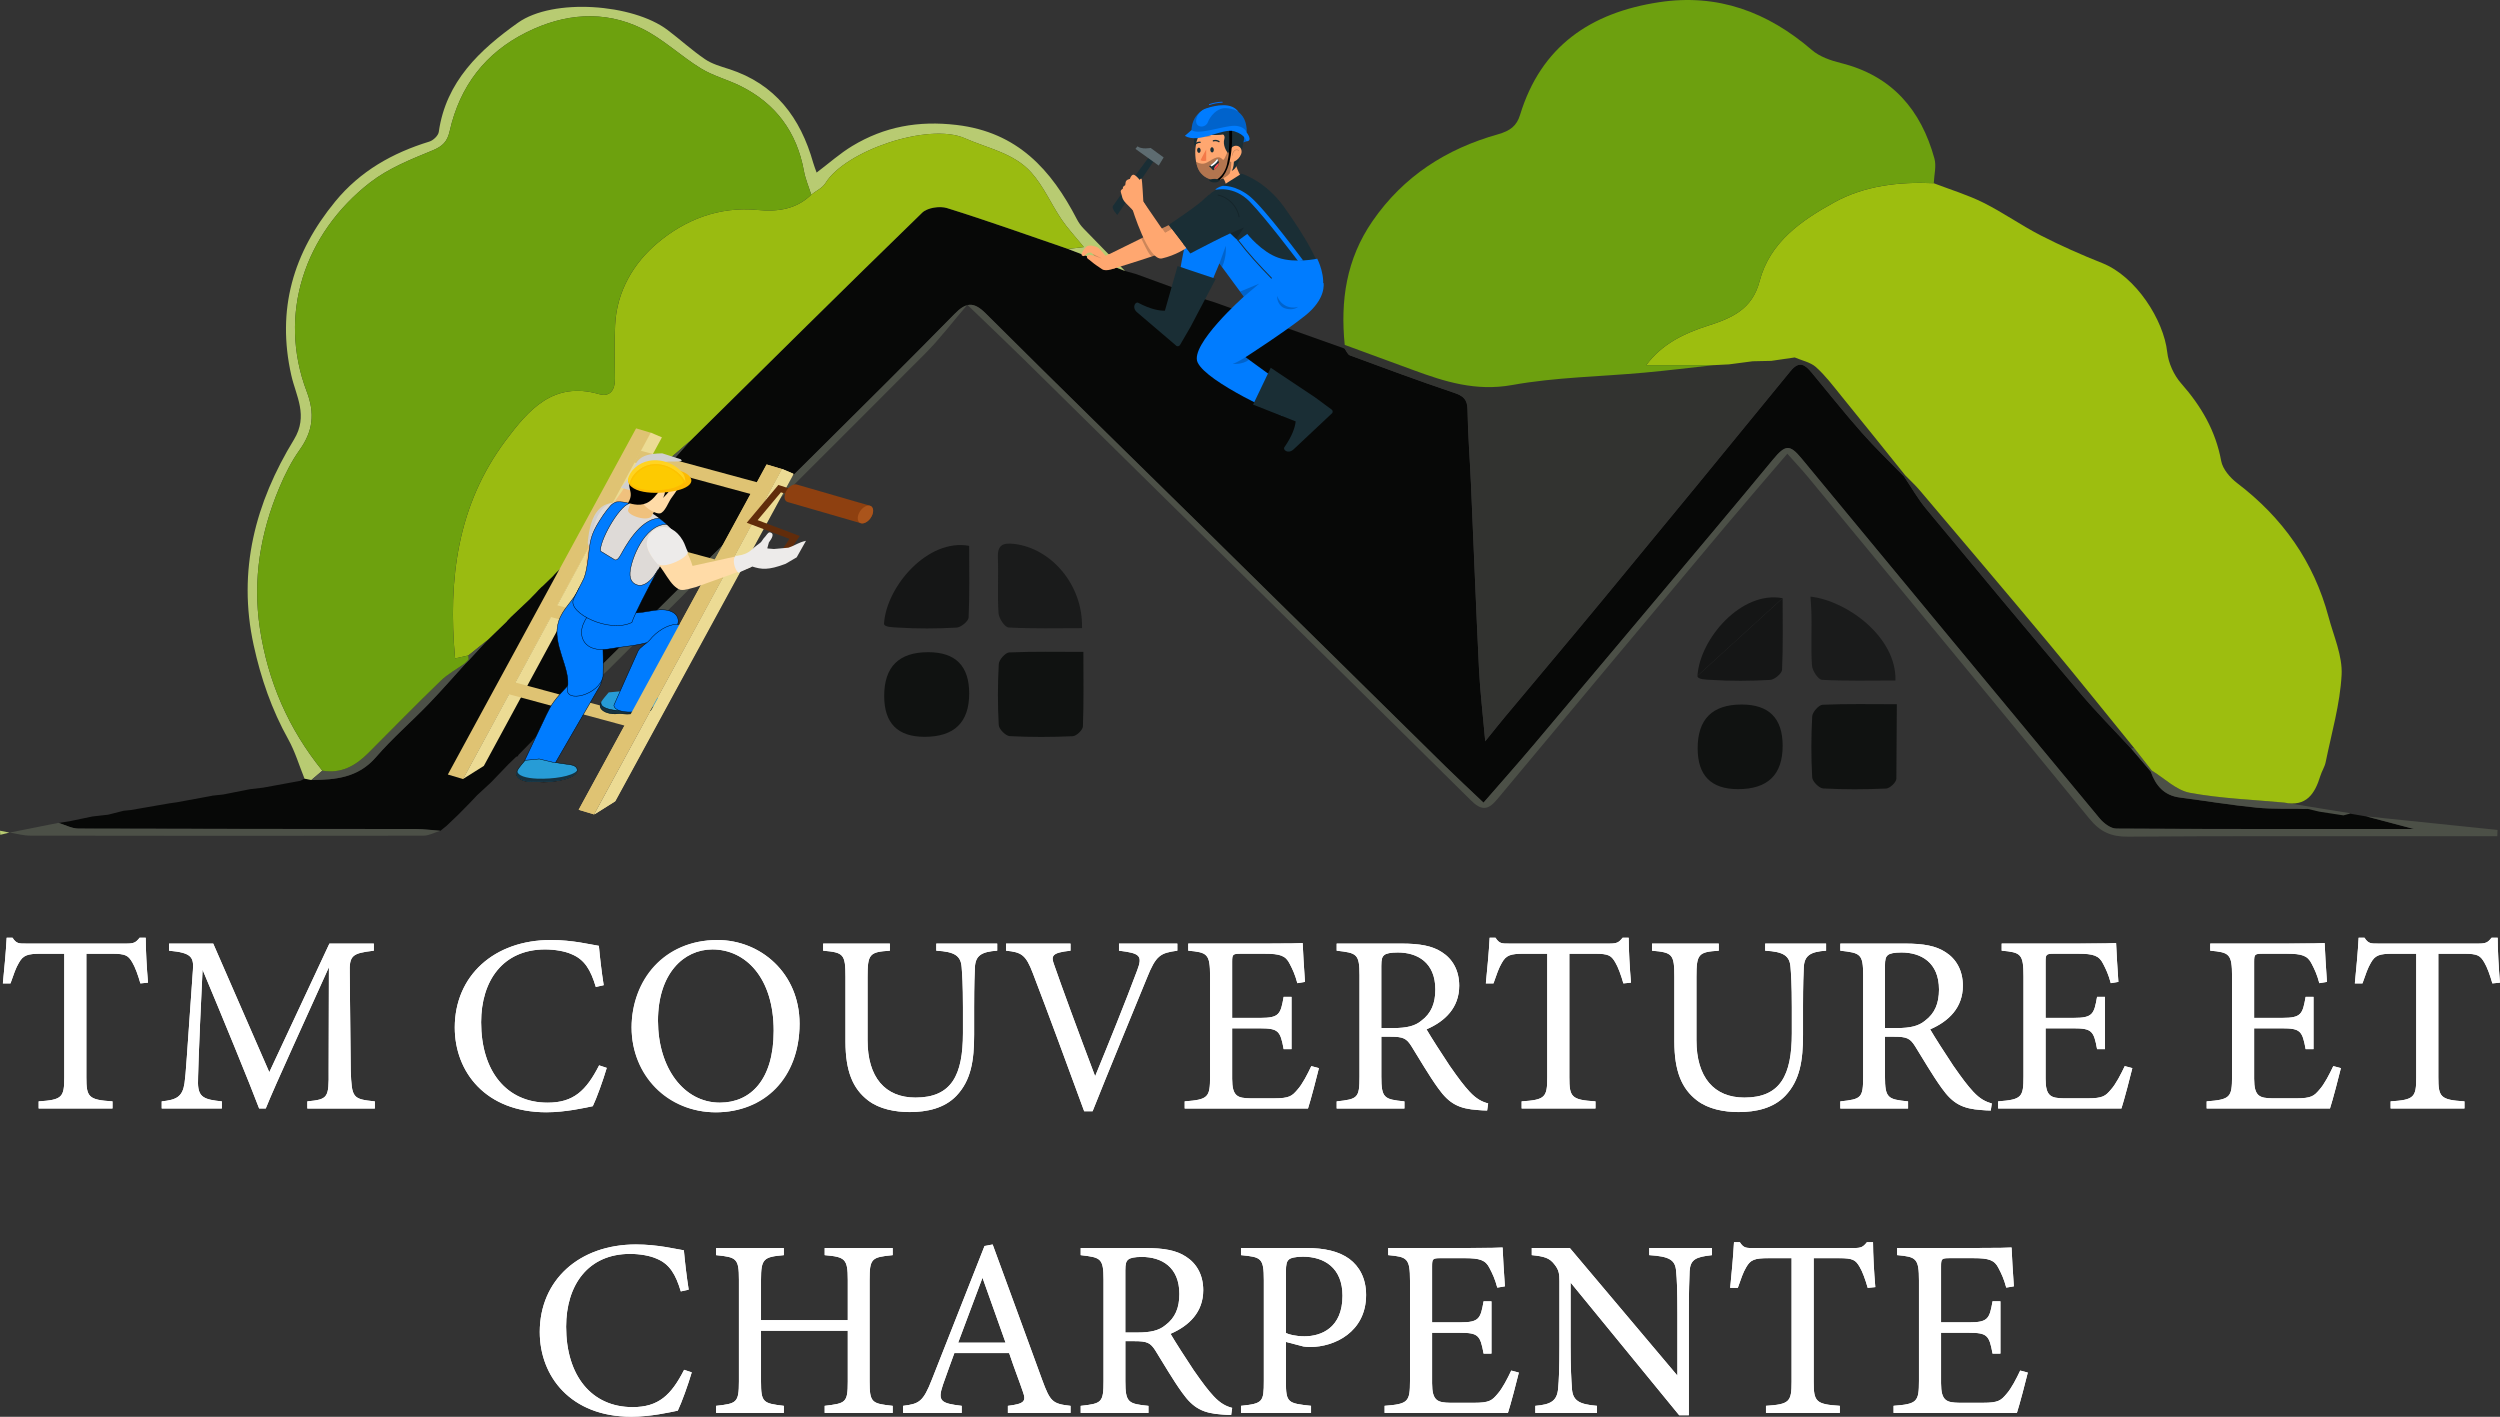
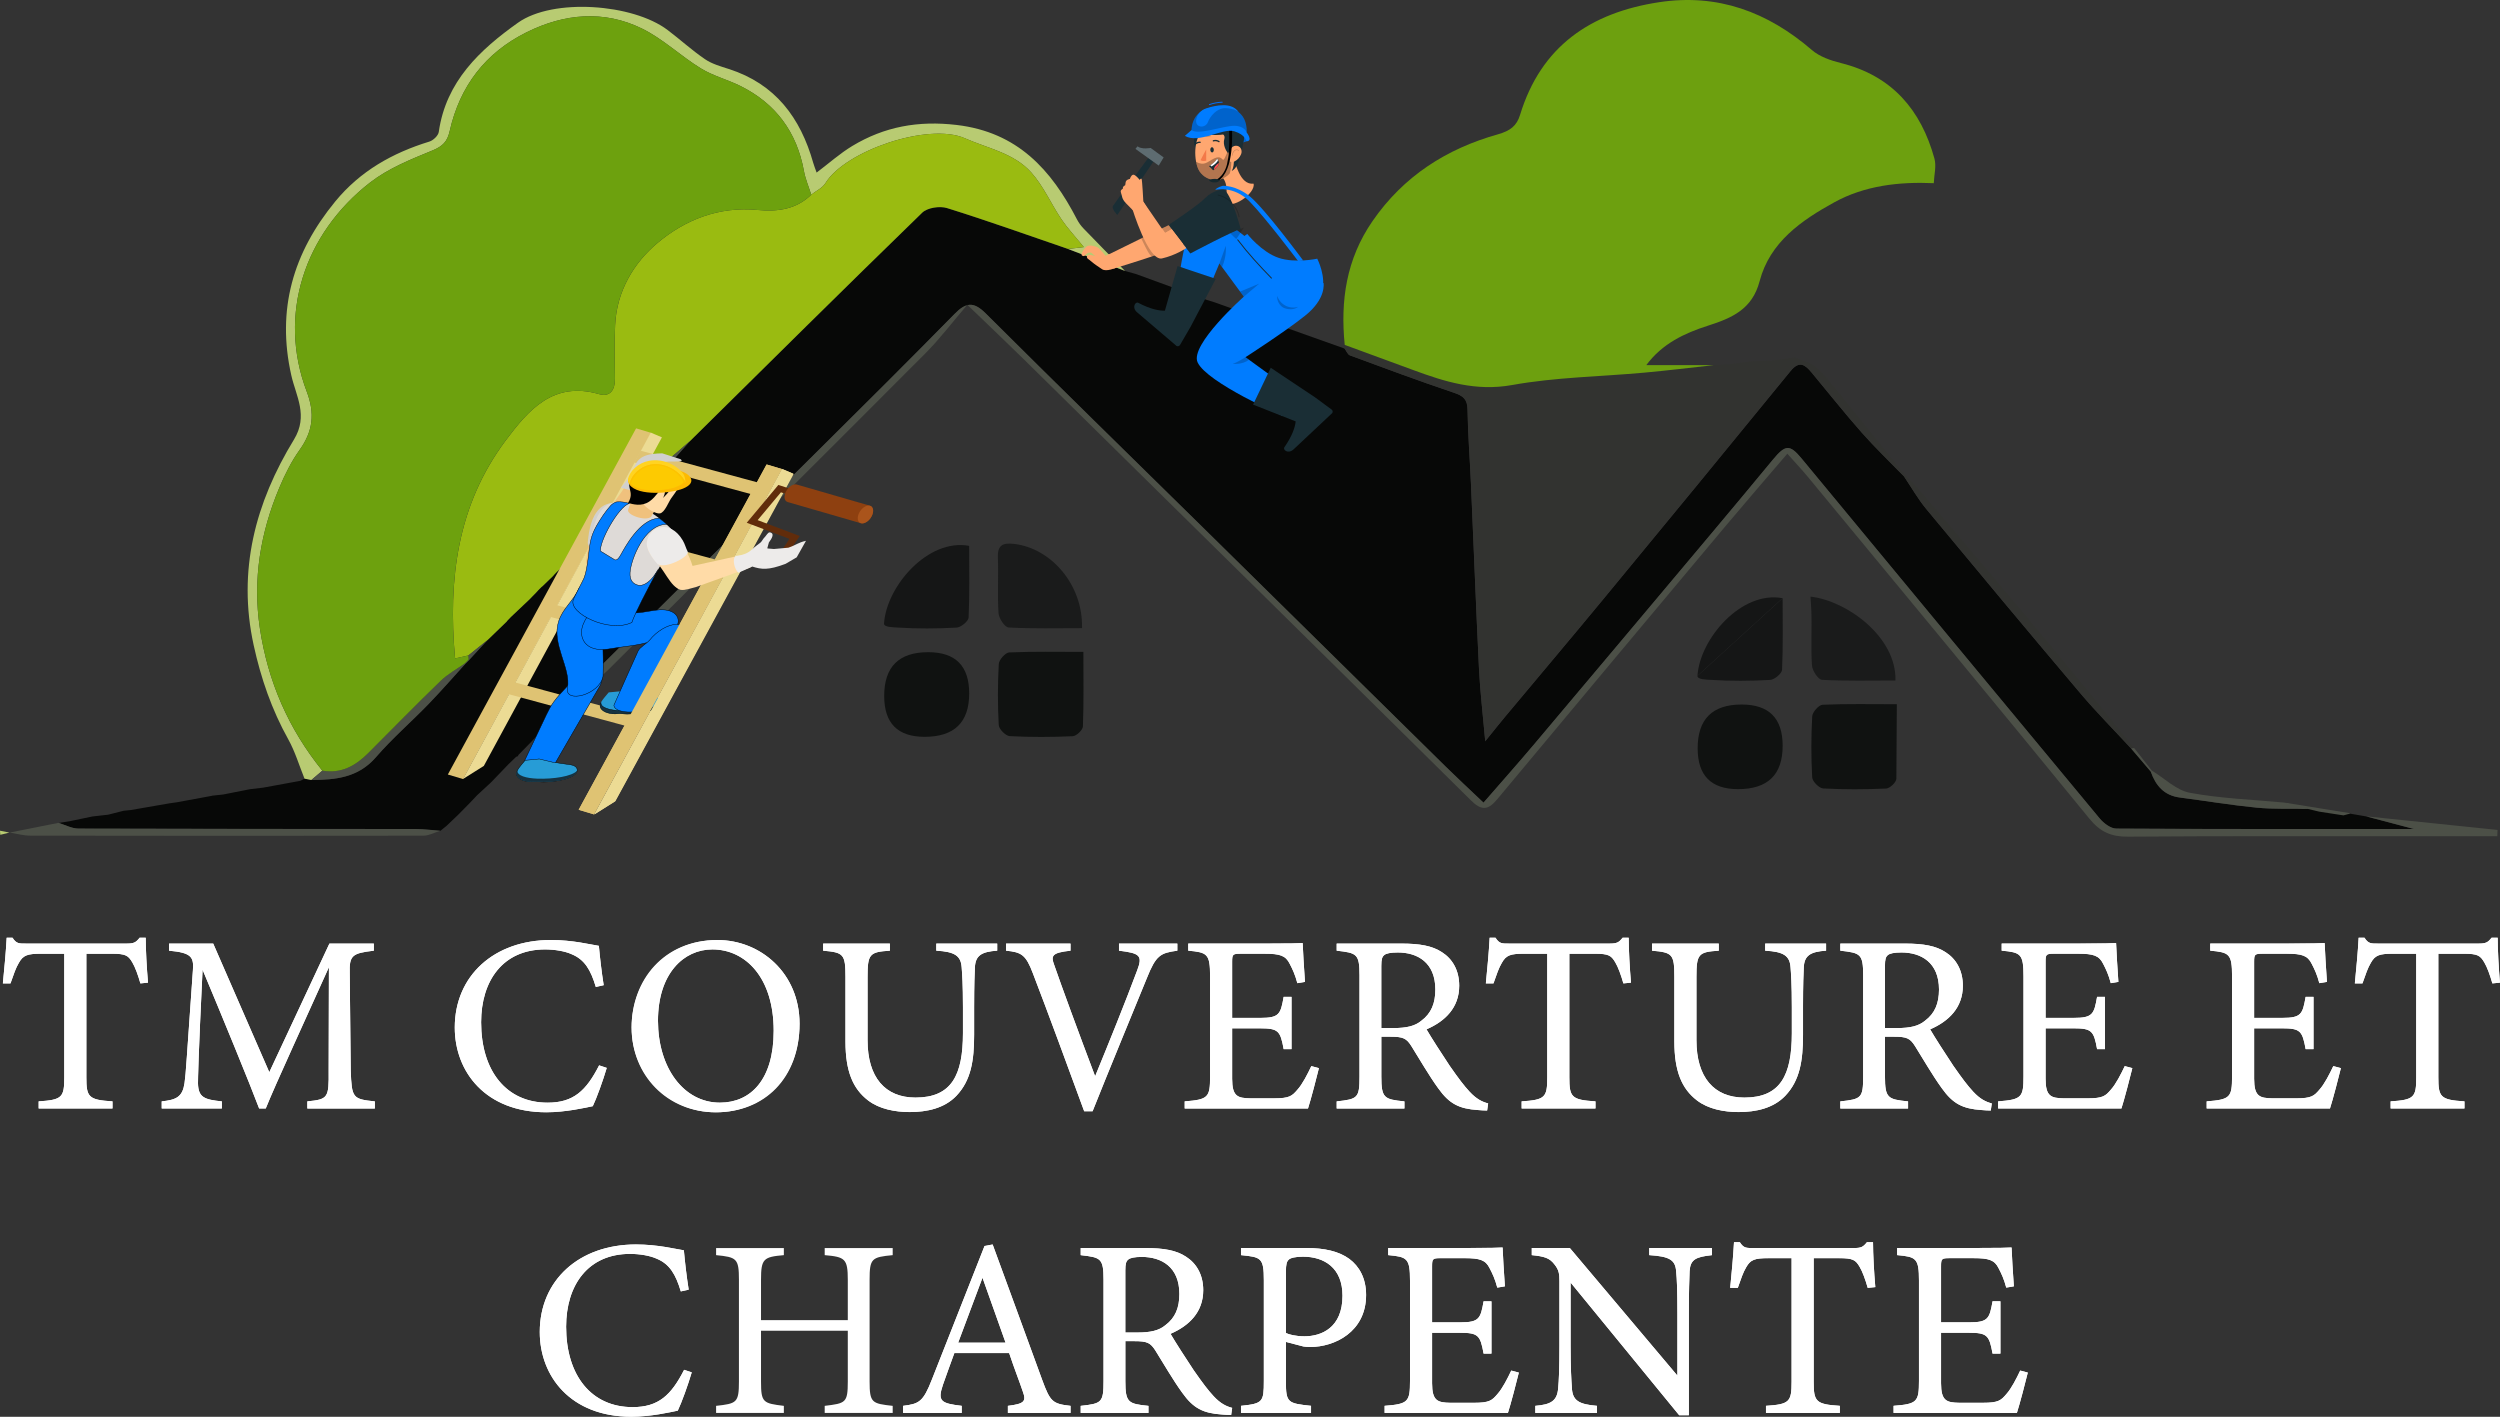
<svg xmlns="http://www.w3.org/2000/svg" id="Layer_2" data-name="Layer 2" viewBox="0 0 1433.28 812.25">
  <rect x="0" y="0" width="1433.28" height="812.25" fill="#333333" stroke="none" />
  <defs>
    <style>      .cls-1 {        clip-path: url(#clippath-11);      }      .cls-2 {        fill: #323330;      }      .cls-2, .cls-3, .cls-4, .cls-5, .cls-6, .cls-7, .cls-8, .cls-9, .cls-10, .cls-11, .cls-12, .cls-13, .cls-14, .cls-15, .cls-16, .cls-17, .cls-18, .cls-19, .cls-20, .cls-21, .cls-22, .cls-23, .cls-24, .cls-25, .cls-26, .cls-27, .cls-28, .cls-29, .cls-30, .cls-31, .cls-32, .cls-33, .cls-34, .cls-35, .cls-36, .cls-37, .cls-38, .cls-39, .cls-40, .cls-41 {        stroke-width: 0px;      }      .cls-3 {        fill: #fdba02;      }      .cls-3, .cls-5, .cls-6, .cls-9, .cls-13, .cls-14, .cls-16, .cls-18, .cls-19, .cls-22, .cls-25, .cls-26, .cls-28, .cls-29, .cls-31, .cls-33, .cls-34, .cls-36, .cls-38 {        fill-rule: evenodd;      }      .cls-4 {        fill: #ff504f;      }      .cls-5, .cls-7 {        fill: #007cff;      }      .cls-6 {        fill: #612c0b;      }      .cls-42, .cls-43 {        opacity: .3;      }      .cls-8 {        fill: #b8cb72;      }      .cls-9 {        fill: #ecdb94;      }      .cls-10 {        fill: #1a1b1b;      }      .cls-11 {        fill: #9abb11;      }      .cls-12 {        fill: #0070fd;      }      .cls-44 {        clip-path: url(#clippath-2);      }      .cls-45 {        clip-path: url(#clippath-13);      }      .cls-14 {        fill: #8e4010;      }      .cls-16 {        fill: #edebea;      }      .cls-46, .cls-47 {        opacity: .2;      }      .cls-46, .cls-43 {        isolation: isolate;      }      .cls-48 {        clip-path: url(#clippath-6);      }      .cls-17 {        fill: #f37949;      }      .cls-18 {        fill: #aa541b;      }      .cls-19 {        fill: #163240;      }      .cls-20, .cls-49 {        fill: none;      }      .cls-50 {        clip-path: url(#clippath-7);      }      .cls-21 {        fill: #070807;      }      .cls-22 {        fill: #dfc373;      }      .cls-51 {        clip-path: url(#clippath-1);      }      .cls-52 {        clip-path: url(#clippath-4);      }      .cls-23 {        fill: #9dbe0f;      }      .cls-24 {        fill: #1a2e35;      }      .cls-25 {        fill: #fdc201;      }      .cls-49 {        stroke: #000;        stroke-miterlimit: 10;        stroke-width: .25px;      }      .cls-26 {        fill: #f0c17d;      }      .cls-53 {        clip-path: url(#clippath-12);      }      .cls-27 {        fill: #fff;      }      .cls-28 {        fill: #ffdba7;      }      .cls-29 {        fill: #dedad7;      }      .cls-30 {        fill: #6da10e;      }      .cls-31 {        fill: #d1d0cf;      }      .cls-32 {        fill: #ffa770;      }      .cls-54 {        clip-path: url(#clippath-9);      }      .cls-55 {        clip-path: url(#clippath);      }      .cls-33 {        fill: #ffd321;      }      .cls-56 {        clip-path: url(#clippath-3);      }      .cls-34 {        fill: #279cd6;      }      .cls-57 {        clip-path: url(#clippath-8);      }      .cls-35 {        fill: #6da00f;      }      .cls-58 {        clip-path: url(#clippath-14);      }      .cls-59 {        clip-path: url(#clippath-5);      }      .cls-36 {        fill: #91400e;      }      .cls-37 {        fill: #4c5047;      }      .cls-60 {        clip-path: url(#clippath-10);      }      .cls-38 {        fill: #fdca01;      }      .cls-39 {        fill: #16282e;      }      .cls-40 {        fill: #101211;      }      .cls-41 {        fill: #151616;      }    </style>
    <clipPath id="clippath">
      <rect class="cls-20" x="676.31" y="133.1" width="1.85" height="5.47" />
    </clipPath>
    <clipPath id="clippath-1">
      <rect class="cls-20" x="732.21" y="169.64" width="12.05" height="7.65" />
    </clipPath>
    <clipPath id="clippath-2">
      <rect class="cls-20" x="710.99" y="162.6" width="10.97" height="7.47" />
    </clipPath>
    <clipPath id="clippath-3">
      <rect class="cls-20" x="699.12" y="140.96" width="3.72" height="12.09" />
    </clipPath>
    <clipPath id="clippath-4">
      <rect class="cls-20" x="706.69" y="204.78" width="9.39" height="3.89" />
    </clipPath>
    <clipPath id="clippath-5">
      <rect class="cls-20" x="712.55" y="77.79" width="1.94" height="3.9" />
    </clipPath>
    <clipPath id="clippath-6">
      <rect class="cls-20" x="685.72" y="85.41" width="20.2" height="17.77" />
    </clipPath>
    <clipPath id="clippath-7">
      <rect class="cls-20" x="706.28" y="85.67" width="4.02" height="3.57" />
    </clipPath>
    <clipPath id="clippath-8">
      <rect class="cls-20" x="683.14" y="61.26" width="31.58" height="14.7" />
    </clipPath>
    <clipPath id="clippath-9">
      <rect class="cls-20" x="654.31" y="135.89" width="7.7" height="11.1" />
    </clipPath>
    <clipPath id="clippath-10">
      <rect class="cls-20" x="666.13" y="129.11" width="5.66" height="4.44" />
    </clipPath>
    <clipPath id="clippath-11">
      <rect class="cls-20" x="626.37" y="145.52" width="5.39" height="2.73" />
    </clipPath>
    <clipPath id="clippath-12">
      <rect class="cls-20" x="650.97" y="83.91" width="16.17" height="11.03" />
    </clipPath>
    <clipPath id="clippath-13">
      <rect class="cls-20" x="705.3" y="130.41" width="7.86" height="6.67" />
    </clipPath>
    <clipPath id="clippath-14">
      <rect class="cls-20" x="698.09" y="111.53" width="12.59" height="12.99" />
    </clipPath>
  </defs>
  <g id="Layer_1-2" data-name="Layer 1">
    <g>
      <g>
        <path class="cls-27" d="m392.21,785.34c-7.42,14.55-14.69,21.38-29.53,21.38-23.57,0-38.11-18.04-38.11-46.11,0-24,12.65-41.75,36.66-41.75,5.53,0,11.49,1.02,15.27,2.76,7.42,3.06,10.91,9.02,13.82,18.76l4.51-1.02c-1.16-7.27-2.18-16-2.76-22.55-4.8-.73-14.98-3.35-27.49-3.35-32.58,0-55.13,20.51-55.13,50.18,0,25.46,17.75,48.58,52.51,48.58,11.05,0,22.4-2.62,26.62-3.49,2.18-4.51,5.96-14.98,8-21.96l-4.36-1.45Z" />
-         <path class="cls-27" d="m511.78,715.52h-38.98v4.07c11.64,1.02,13.24,2.04,13.24,14.11v23.13h-49.75v-23.13c0-12.07,1.46-13.09,13.09-14.11v-4.07h-38.84v4.07c11.78,1.16,13.09,1.89,13.09,14.11v58.33c0,12.22-1.31,12.65-13.09,13.96v4.07h38.84v-4.07c-11.93-1.45-13.09-1.89-13.09-13.96v-29.09h49.75v29.09c0,12.22-1.16,12.51-13.24,13.96v4.07h38.98v-4.07c-11.93-1.31-13.24-1.75-13.24-13.96v-58.33c0-12.22,1.16-12.95,13.24-14.11v-4.07Z" />
        <path class="cls-27" d="m576.51,769.77h-27.2c4.36-11.49,9.31-24.73,13.96-37.24l13.24,37.24Zm37.24,40.29v-4.07c-10.33-1.16-11.64-2.33-16.29-14.98-9.16-25.16-19.2-52.66-28.36-77.53l-4.65.87-30.11,76.37c-5.09,13.09-7.42,14.11-16.58,15.27v4.07h33.6v-4.07c-11.93-1.45-13.97-2.62-10.77-12.07,2.04-5.96,4.22-11.64,6.55-18.18h31.42c3.05,9.16,5.96,16.44,7.85,22.11,2.04,5.53.87,6.98-8.58,8.15v4.07h35.93Z" />
        <path class="cls-27" d="m645.17,763.96v-35.64c0-3.78.44-5.24,1.74-6.25,1.02-.87,3.49-1.46,7.71-1.46,11.2,0,21.53,5.67,21.53,21.24,0,7.86-2.33,13.67-8,17.89-3.64,3.05-8.44,4.22-16,4.22h-6.98Zm61.24,43.2c-3.35-.87-6.69-2.47-10.62-6.69-3.35-3.64-6.11-7.27-11.49-14.98-4.36-6.55-10.62-16.29-13.24-20.8,10.77-4.65,18.77-12.51,18.77-25.02,0-8.87-3.93-15.42-9.89-19.2-5.53-3.64-12.65-4.95-23.27-4.95h-37.09v4.07c11.49,1.31,13.09,1.74,13.09,14.11v58.04c0,12.36-1.02,12.95-13.09,14.26v4.07h38.84v-4.07c-11.64-1.16-13.24-1.89-13.24-14.26v-22.84h5.09c7.42,0,9.31.87,12.22,5.53,4.66,7.42,9.89,16.58,15.27,24,6.4,9.02,12.07,11.78,22.69,12.51,1.89.15,3.49.29,5.38.29l.58-4.07Z" />
        <path class="cls-27" d="m737.24,728.9c0-3.93.44-5.67,1.6-6.69.87-1.02,3.93-1.75,8.15-1.75,12.22,0,22.69,6.4,22.69,22.4,0,18.33-12.07,23.27-21.82,23.27-4.95,0-8.87-1.02-10.62-1.89v-35.35Zm-25.75-13.38v4.07c11.49,1.16,13.09,1.45,13.09,14.4v57.75c0,12.07-.58,12.95-13.09,14.25v4.07h40.15v-4.07c-13.38-1.45-14.4-1.75-14.4-13.96v-22.69l10.04,2.62c.87.15,2.33.29,3.93.29,13.82,0,32-8.58,32-29.82,0-9.6-3.93-16.44-9.6-20.66-5.96-4.36-14.25-6.26-24.58-6.26h-37.53Z" />
        <path class="cls-27" d="m866.41,785.77c-2.04,4.36-5.09,10.33-7.85,13.38-3.2,3.78-4.66,5.09-13.53,5.09h-13.53c-7.27-.15-10.47-1.02-10.47-11.2v-28.95h16c10.47,0,11.64,1.45,13.53,11.93h4.51v-29.97h-4.51c-1.75,9.89-2.47,12.07-13.38,12.07h-16.15v-32.15c0-4.22.29-4.66,4.8-4.66h13.82c8.73,0,12.07,1.02,14.4,5.82,1.6,3.05,3.05,6.11,4.36,11.06l4.36-.73c-.58-7.71-1.16-18.62-1.31-22.26-1.75.15-7.42.29-21.09.29h-44.51v4.07c10.91,1.02,12.51,1.75,12.51,14.69v57.46c0,11.93-1.02,13.24-14.55,14.26v4.07h70.69c1.45-4.36,5.38-19.35,6.26-23.13l-4.36-1.16Z" />
        <path class="cls-27" d="m981.47,715.52h-35.93v4.07c11.64.73,14.98,2.76,15.42,9.31.44,4.36.73,10.62.73,24.15v35.64l-61.68-73.17h-21.82v4.07c7.13.73,10.18,1.6,12.95,5.24,2.62,3.2,2.91,5.53,2.91,9.6v37.09c0,13.24-.29,19.78-.73,24.44-.58,7.13-4.07,9.31-13.09,10.04v4.07h35.35v-4.07c-10.47-.87-14.11-3.05-14.4-10.47-.29-4.22-.73-10.76-.73-23.86v-36.37l62.26,76.08h5.53v-58.33c0-13.53.29-19.64.44-24.29.44-6.69,3.49-8.15,12.8-9.16v-4.07Z" />
        <path class="cls-27" d="m1075.15,737.92c-.73-8.44-1.31-18.91-1.31-25.75h-3.49c-2.18,2.76-3.35,3.35-7.42,3.35h-57.6c-4.07,0-5.67.14-7.85-3.35h-3.35c-.44,8.15-1.31,17.31-2.18,26.18h4.36c1.89-5.38,3.06-8.87,4.8-11.78,2.47-4.36,4.8-5.24,12.8-5.24h13.24v70.84c0,11.49-1.16,12.95-14.69,13.82v4.07h42.33v-4.07c-13.82-.87-14.98-2.47-14.98-13.82v-70.84h14.55c8,0,9.45,1.02,11.78,4.95,1.6,2.62,3.35,7.42,4.66,12.07l4.36-.44Z" />
        <path class="cls-27" d="m1158.2,785.77c-2.04,4.36-5.09,10.33-7.85,13.38-3.2,3.78-4.66,5.09-13.53,5.09h-13.53c-7.27-.15-10.47-1.02-10.47-11.2v-28.95h16c10.47,0,11.64,1.45,13.53,11.93h4.51v-29.97h-4.51c-1.75,9.89-2.47,12.07-13.38,12.07h-16.15v-32.15c0-4.22.29-4.66,4.8-4.66h13.82c8.73,0,12.07,1.02,14.4,5.82,1.6,3.05,3.05,6.11,4.36,11.06l4.36-.73c-.58-7.71-1.16-18.62-1.31-22.26-1.75.15-7.42.29-21.09.29h-44.51v4.07c10.91,1.02,12.51,1.75,12.51,14.69v57.46c0,11.93-1.02,13.24-14.55,14.26v4.07h70.69c1.45-4.36,5.38-19.35,6.26-23.13l-4.36-1.16Z" />
      </g>
      <path class="cls-27" d="m396.58,786.79c-2.04,6.98-5.82,17.46-8,21.96-4.22.87-15.56,3.49-26.62,3.49-34.77,0-52.51-23.13-52.51-48.58,0-29.67,22.55-50.18,55.13-50.18,12.51,0,22.69,2.62,27.49,3.35.58,6.55,1.6,15.27,2.76,22.55l-4.51,1.02c-2.91-9.75-6.4-15.71-13.82-18.76-3.78-1.75-9.75-2.76-15.27-2.76-24,0-36.66,17.75-36.66,41.75,0,28.07,14.55,46.11,38.11,46.11,14.84,0,22.11-6.84,29.53-21.38l4.36,1.45Zm115.21-67.2c-12.07,1.16-13.24,1.89-13.24,14.11v58.33c0,12.22,1.31,12.66,13.24,13.96v4.07h-38.98v-4.07c12.07-1.45,13.24-1.75,13.24-13.96v-29.09h-49.75v29.09c0,12.07,1.16,12.51,13.09,13.96v4.07h-38.84v-4.07c11.78-1.31,13.09-1.75,13.09-13.96v-58.33c0-12.22-1.31-12.95-13.09-14.11v-4.07h38.84v4.07c-11.64,1.02-13.09,2.04-13.09,14.11v23.13h49.75v-23.13c0-12.07-1.6-13.09-13.24-14.11v-4.07h38.98v4.07Zm66.04,90.48v-4.07c9.46-1.16,10.62-2.62,8.58-8.15-1.89-5.67-4.8-12.95-7.85-22.11h-31.42c-2.33,6.55-4.51,12.22-6.55,18.18-3.2,9.46-1.16,10.62,10.76,12.07v4.07h-33.6v-4.07c9.16-1.16,11.49-2.18,16.58-15.27l30.11-76.37,4.65-.87c9.16,24.87,19.2,52.37,28.37,77.53,4.65,12.66,5.96,13.82,16.29,14.98v4.07h-35.93Zm-14.55-77.53c-4.65,12.51-9.6,25.75-13.96,37.24h27.2l-13.24-37.24Zm142.55,78.69c-1.89,0-3.49-.15-5.38-.29-10.62-.73-16.29-3.49-22.69-12.51-5.38-7.42-10.62-16.58-15.27-24-2.91-4.65-4.8-5.53-12.22-5.53h-5.09v22.84c0,12.36,1.6,13.09,13.24,14.26v4.07h-38.84v-4.07c12.07-1.31,13.09-1.89,13.09-14.26v-58.04c0-12.36-1.6-12.8-13.09-14.11v-4.07h37.09c10.62,0,17.75,1.31,23.27,4.95,5.96,3.78,9.89,10.33,9.89,19.2,0,12.51-8,20.36-18.76,25.02,2.62,4.51,8.87,14.26,13.24,20.8,5.38,7.71,8.15,11.35,11.49,14.98,3.93,4.22,7.27,5.82,10.62,6.69l-.58,4.07Zm-53.68-47.28c7.56,0,12.36-1.16,16-4.22,5.67-4.22,8-10.04,8-17.89,0-15.56-10.33-21.24-21.53-21.24-4.22,0-6.69.58-7.71,1.45-1.31,1.02-1.75,2.47-1.75,6.25v35.64h6.98Zm96.86-48.44c10.33,0,18.62,1.89,24.58,6.25,5.67,4.22,9.6,11.06,9.6,20.66,0,21.24-18.18,29.82-32,29.82-1.6,0-3.05-.15-3.93-.29l-10.04-2.62v22.69c0,12.22,1.02,12.51,14.4,13.96v4.07h-40.15v-4.07c12.51-1.31,13.09-2.18,13.09-14.26v-57.75c0-12.95-1.6-13.24-13.09-14.4v-4.07h37.53Zm-11.78,48.73c1.75.87,5.67,1.89,10.62,1.89,9.75,0,21.82-4.95,21.82-23.27,0-16-10.47-22.4-22.69-22.4-4.22,0-7.27.73-8.15,1.75-1.16,1.02-1.6,2.76-1.6,6.69v35.35Zm133.53,22.69c-.87,3.78-4.8,18.76-6.25,23.13h-70.69v-4.07c13.53-1.02,14.55-2.33,14.55-14.26v-57.46c0-12.95-1.6-13.67-12.51-14.69v-4.07h44.51c13.67,0,19.35-.15,21.09-.29.15,3.64.73,14.55,1.31,22.26l-4.36.73c-1.31-4.95-2.76-8-4.36-11.06-2.33-4.8-5.67-5.82-14.4-5.82h-13.82c-4.51,0-4.8.44-4.8,4.65v32.15h16.15c10.91,0,11.64-2.18,13.38-12.07h4.51v29.97h-4.51c-1.89-10.47-3.05-11.93-13.53-11.93h-16v28.95c0,10.18,3.2,11.06,10.47,11.2h13.53c8.87,0,10.33-1.31,13.53-5.09,2.76-3.05,5.82-9.02,7.85-13.38l4.36,1.16Zm110.7-67.35c-9.31,1.02-12.36,2.47-12.8,9.16-.15,4.65-.44,10.76-.44,24.29v58.33h-5.53l-62.26-76.08v36.37c0,13.09.44,19.64.73,23.86.29,7.42,3.93,9.6,14.4,10.47v4.07h-35.35v-4.07c9.02-.73,12.51-2.91,13.09-10.04.44-4.65.73-11.2.73-24.44v-37.09c0-4.07-.29-6.4-2.91-9.6-2.76-3.64-5.82-4.51-12.95-5.24v-4.07h21.82l61.68,73.17v-35.64c0-13.53-.29-19.78-.73-24.15-.44-6.55-3.78-8.58-15.42-9.31v-4.07h35.93v4.07Zm89.31,18.76c-1.31-4.65-3.05-9.46-4.65-12.07-2.33-3.93-3.78-4.95-11.78-4.95h-14.55v70.84c0,11.35,1.16,12.95,14.98,13.82v4.07h-42.33v-4.07c13.53-.87,14.69-2.33,14.69-13.82v-70.84h-13.24c-8,0-10.33.87-12.8,5.24-1.75,2.91-2.91,6.4-4.8,11.78h-4.36c.87-8.87,1.75-18.04,2.18-26.18h3.35c2.18,3.49,3.78,3.35,7.85,3.35h57.6c4.07,0,5.24-.58,7.42-3.35h3.49c0,6.84.58,17.31,1.31,25.75l-4.36.44Zm91.79,48.58c-.87,3.78-4.8,18.76-6.25,23.13h-70.69v-4.07c13.53-1.02,14.55-2.33,14.55-14.26v-57.46c0-12.95-1.6-13.67-12.51-14.69v-4.07h44.51c13.67,0,19.35-.15,21.09-.29.15,3.64.73,14.55,1.31,22.26l-4.36.73c-1.31-4.95-2.76-8-4.36-11.06-2.33-4.8-5.67-5.82-14.4-5.82h-13.82c-4.51,0-4.8.44-4.8,4.65v32.15h16.15c10.91,0,11.64-2.18,13.38-12.07h4.51v29.97h-4.51c-1.89-10.47-3.05-11.93-13.53-11.93h-16v28.95c0,10.18,3.2,11.06,10.47,11.2h13.53c8.87,0,10.33-1.31,13.53-5.09,2.76-3.05,5.82-9.02,7.85-13.38l4.36,1.16Z" />
      <path class="cls-27" d="m80.49,563.8c-1.31-4.65-3.05-9.46-4.65-12.07-2.33-3.93-3.78-4.95-11.78-4.95h-14.55v70.84c0,11.35,1.16,12.95,14.98,13.82v4.07H22.16v-4.07c13.53-.87,14.69-2.33,14.69-13.82v-70.84h-13.24c-8,0-10.33.87-12.8,5.24-1.75,2.91-2.91,6.4-4.8,11.78H1.65c.87-8.87,1.75-18.04,2.18-26.18h3.35c2.18,3.49,3.78,3.35,7.85,3.35h57.6c4.07,0,5.24-.58,7.42-3.35h3.49c0,6.84.58,17.31,1.31,25.75l-4.36.44Zm95.71,71.71v-4.07c11.93-1.16,12.36-2.04,12.22-17.6l.15-59.35c-11.93,26.62-31.13,68.22-36.22,81.02h-3.78c-4.95-13.24-21.38-53.24-32.44-79.57-2.47,50.91-2.62,62.4-2.62,65.17.15,8.15,3.78,9.31,13.67,10.33v4.07h-34.47v-4.07c8.44-.87,11.93-2.62,13.09-10.47.87-6.4,1.02-11.64,4.8-64.73.58-7.56-.87-10.04-13.67-11.2v-4.07h25.31l32.15,73.75,34.47-73.75h25.46v4.07c-12.51,1.45-14.11,2.76-13.82,12.95l.58,55.86c.58,15.56,1.02,16.29,13.82,17.6v4.07h-38.69Zm171.65-23.27c-2.04,6.98-5.82,17.46-8,21.96-4.22.87-15.56,3.49-26.62,3.49-34.77,0-52.51-23.13-52.51-48.58,0-29.67,22.55-50.18,55.13-50.18,12.51,0,22.69,2.62,27.49,3.35.58,6.55,1.6,15.27,2.76,22.55l-4.51,1.02c-2.91-9.75-6.4-15.71-13.82-18.76-3.78-1.75-9.75-2.76-15.27-2.76-24,0-36.66,17.75-36.66,41.75,0,28.07,14.55,46.11,38.11,46.11,14.84,0,22.11-6.84,29.53-21.38l4.36,1.45Zm63.42-73.31c24.87,0,47.13,19.06,47.13,48,0,31.27-21.24,50.77-48,50.77s-48.29-21.24-48.29-48.58,18.47-50.18,49.17-50.18Zm-2.91,5.38c-16.29,0-31.13,13.67-31.13,40.87s14.84,46.98,35.49,46.98c17.6,0,30.84-13.09,30.84-41.17,0-30.55-16.15-46.69-35.2-46.69Zm163.35.73c-9.16.58-12.51,2.91-12.8,9.6-.15,3.35-.44,9.46-.44,22.84v15.71c0,14.84-1.75,26.18-10.18,35.06-6.84,7.13-16.73,9.31-26.77,9.31-8.44,0-17.46-1.75-23.86-6.69-8.73-6.69-12.95-16.73-12.95-33.75v-37.09c0-13.09-1.16-13.96-12.8-14.98v-4.07h38.26v4.07c-11.64.73-12.8,1.89-12.8,14.98v36.37c0,21.24,10.04,32.87,27.49,32.87,20.66,0,27.2-12.8,27.2-36.95v-14.84c0-13.38-.44-18.91-.73-22.84-.44-6.55-3.78-9.02-14.55-9.6v-4.07h34.91v4.07Zm103.26,0c-9.75,1.31-12.22,2.62-17.46,15.71-3.93,9.6-24,58.33-31.13,76.37h-4.8c-8.58-23.42-21.09-57.46-29.38-78.99-4.07-10.76-6.55-12.22-15.42-13.09v-4.07h36.95v4.07c-10.76,1.16-11.35,2.91-9.31,8.29,3.64,10.62,14.26,39.57,23.42,63.71,7.71-18.76,17.31-42.47,24.15-60.8,3.2-8.44,1.45-9.75-10.47-11.2v-4.07h33.46v4.07Zm81.17,67.35c-.87,3.78-4.8,18.76-6.25,23.13h-70.69v-4.07c13.53-1.02,14.55-2.33,14.55-14.26v-57.46c0-12.95-1.6-13.67-12.51-14.69v-4.07h44.51c13.67,0,19.35-.15,21.09-.29.15,3.64.73,14.55,1.31,22.26l-4.36.73c-1.31-4.95-2.76-8-4.36-11.06-2.33-4.8-5.67-5.82-14.4-5.82h-13.82c-4.51,0-4.8.44-4.8,4.65v32.15h16.15c10.91,0,11.64-2.18,13.38-12.07h4.51v29.97h-4.51c-1.89-10.47-3.05-11.93-13.53-11.93h-16v28.95c0,10.18,3.2,11.06,10.47,11.2h13.53c8.87,0,10.33-1.31,13.53-5.09,2.76-3.05,5.82-9.02,7.85-13.38l4.36,1.16Zm96.44,24.29c-1.89,0-3.49-.15-5.38-.29-10.62-.73-16.29-3.49-22.69-12.51-5.38-7.42-10.62-16.58-15.27-24-2.91-4.65-4.8-5.53-12.22-5.53h-5.09v22.84c0,12.36,1.6,13.09,13.24,14.26v4.07h-38.84v-4.07c12.07-1.31,13.09-1.89,13.09-14.26v-58.04c0-12.36-1.6-12.8-13.09-14.11v-4.07h37.09c10.62,0,17.75,1.31,23.27,4.95,5.96,3.78,9.89,10.33,9.89,19.2,0,12.51-8,20.36-18.76,25.02,2.62,4.51,8.87,14.26,13.24,20.8,5.38,7.71,8.15,11.35,11.49,14.98,3.93,4.22,7.27,5.82,10.62,6.69l-.58,4.07Zm-53.68-47.28c7.56,0,12.36-1.16,16-4.22,5.67-4.22,8-10.04,8-17.89,0-15.56-10.33-21.24-21.53-21.24-4.22,0-6.69.58-7.71,1.45-1.31,1.02-1.75,2.47-1.75,6.25v35.64h6.98Zm131.79-25.6c-1.31-4.65-3.05-9.46-4.65-12.07-2.33-3.93-3.78-4.95-11.78-4.95h-14.55v70.84c0,11.35,1.16,12.95,14.98,13.82v4.07h-42.33v-4.07c13.53-.87,14.69-2.33,14.69-13.82v-70.84h-13.24c-8,0-10.33.87-12.8,5.24-1.75,2.91-2.91,6.4-4.8,11.78h-4.36c.87-8.87,1.75-18.04,2.18-26.18h3.35c2.18,3.49,3.78,3.35,7.85,3.35h57.6c4.07,0,5.24-.58,7.42-3.35h3.49c0,6.84.58,17.31,1.31,25.75l-4.36.44Zm116.22-18.76c-9.16.58-12.51,2.91-12.8,9.6-.15,3.35-.44,9.46-.44,22.84v15.71c0,14.84-1.75,26.18-10.18,35.06-6.84,7.13-16.73,9.31-26.77,9.31-8.44,0-17.46-1.75-23.86-6.69-8.73-6.69-12.95-16.73-12.95-33.75v-37.09c0-13.09-1.16-13.96-12.8-14.98v-4.07h38.26v4.07c-11.64.73-12.8,1.89-12.8,14.98v36.37c0,21.24,10.04,32.87,27.49,32.87,20.66,0,27.2-12.8,27.2-36.95v-14.84c0-13.38-.44-18.91-.73-22.84-.44-6.55-3.78-9.02-14.55-9.6v-4.07h34.91v4.07Zm94.41,91.64c-1.89,0-3.49-.15-5.38-.29-10.62-.73-16.29-3.49-22.69-12.51-5.38-7.42-10.62-16.58-15.27-24-2.91-4.65-4.8-5.53-12.22-5.53h-5.09v22.84c0,12.36,1.6,13.09,13.24,14.26v4.07h-38.84v-4.07c12.07-1.31,13.09-1.89,13.09-14.26v-58.04c0-12.36-1.6-12.8-13.09-14.11v-4.07h37.09c10.62,0,17.75,1.31,23.27,4.95,5.96,3.78,9.89,10.33,9.89,19.2,0,12.51-8,20.36-18.76,25.02,2.62,4.51,8.87,14.26,13.24,20.8,5.38,7.71,8.15,11.35,11.49,14.98,3.93,4.22,7.27,5.82,10.62,6.69l-.58,4.07Zm-53.68-47.28c7.56,0,12.36-1.16,16-4.22,5.67-4.22,8-10.04,8-17.89,0-15.56-10.33-21.24-21.53-21.24-4.22,0-6.69.58-7.71,1.45-1.31,1.02-1.75,2.47-1.75,6.25v35.64h6.98Zm134.84,22.98c-.87,3.78-4.8,18.76-6.25,23.13h-70.69v-4.07c13.53-1.02,14.55-2.33,14.55-14.26v-57.46c0-12.95-1.6-13.67-12.51-14.69v-4.07h44.51c13.67,0,19.35-.15,21.09-.29.15,3.64.73,14.55,1.31,22.26l-4.36.73c-1.31-4.95-2.76-8-4.36-11.06-2.33-4.8-5.67-5.82-14.4-5.82h-13.82c-4.51,0-4.8.44-4.8,4.65v32.15h16.15c10.91,0,11.64-2.18,13.38-12.07h4.51v29.97h-4.51c-1.89-10.47-3.05-11.93-13.53-11.93h-16v28.95c0,10.18,3.2,11.06,10.47,11.2h13.53c8.87,0,10.33-1.31,13.53-5.09,2.76-3.05,5.82-9.02,7.85-13.38l4.36,1.16Zm119.57,0c-.87,3.78-4.8,18.76-6.25,23.13h-70.69v-4.07c13.53-1.02,14.55-2.33,14.55-14.26v-57.46c0-12.95-1.6-13.67-12.51-14.69v-4.07h44.51c13.67,0,19.35-.15,21.09-.29.15,3.64.73,14.55,1.31,22.26l-4.36.73c-1.31-4.95-2.76-8-4.36-11.06-2.33-4.8-5.67-5.82-14.4-5.82h-13.82c-4.51,0-4.8.44-4.8,4.65v32.15h16.15c10.91,0,11.64-2.18,13.38-12.07h4.51v29.97h-4.51c-1.89-10.47-3.05-11.93-13.53-11.93h-16v28.95c0,10.18,3.2,11.06,10.47,11.2h13.53c8.87,0,10.33-1.31,13.53-5.09,2.76-3.05,5.82-9.02,7.85-13.38l4.36,1.16Zm86.84-48.58c-1.31-4.65-3.05-9.46-4.65-12.07-2.33-3.93-3.78-4.95-11.78-4.95h-14.55v70.84c0,11.35,1.16,12.95,14.98,13.82v4.07h-42.33v-4.07c13.53-.87,14.69-2.33,14.69-13.82v-70.84h-13.24c-8,0-10.33.87-12.8,5.24-1.75,2.91-2.91,6.4-4.8,11.78h-4.36c.87-8.87,1.75-18.04,2.18-26.18h3.35c2.18,3.49,3.78,3.35,7.85,3.35h57.6c4.07,0,5.24-.58,7.42-3.35h3.49c0,6.84.58,17.31,1.31,25.75l-4.36.44Z" />
      <g>
        <path class="cls-27" d="m84.85,563.36c-.73-8.44-1.31-18.91-1.31-25.75h-3.49c-2.18,2.76-3.35,3.35-7.42,3.35H15.03c-4.07,0-5.67.14-7.85-3.35h-3.35c-.44,8.15-1.31,17.31-2.18,26.18h4.36c1.89-5.38,3.05-8.87,4.8-11.78,2.47-4.36,4.8-5.24,12.8-5.24h13.24v70.84c0,11.49-1.16,12.95-14.69,13.82v4.07h42.33v-4.07c-13.82-.87-14.98-2.47-14.98-13.82v-70.84h14.55c8,0,9.46,1.02,11.78,4.95,1.6,2.62,3.35,7.42,4.65,12.07l4.36-.44Z" />
        <path class="cls-27" d="m214.9,635.51v-4.07c-12.8-1.31-13.24-2.04-13.82-17.6l-.58-55.86c-.29-10.18,1.31-11.49,13.82-12.95v-4.07h-25.46l-34.47,73.75-32.15-73.75h-25.31v4.07c12.8,1.16,14.26,3.64,13.67,11.2-3.78,53.09-3.93,58.33-4.8,64.73-1.16,7.86-4.65,9.6-13.09,10.47v4.07h34.48v-4.07c-9.89-1.02-13.53-2.18-13.67-10.33,0-2.76.15-14.26,2.62-65.17,11.05,26.33,27.49,66.33,32.44,79.57h3.78c5.09-12.8,24.29-54.4,36.22-81.02l-.15,59.35c.15,15.57-.29,16.44-12.22,17.6v4.07h38.69Z" />
        <path class="cls-27" d="m343.48,610.78c-7.42,14.55-14.69,21.38-29.53,21.38-23.57,0-38.11-18.04-38.11-46.11,0-24,12.65-41.75,36.66-41.75,5.53,0,11.49,1.02,15.27,2.76,7.42,3.05,10.91,9.02,13.82,18.76l4.51-1.02c-1.16-7.27-2.18-16-2.76-22.55-4.8-.73-14.98-3.35-27.49-3.35-32.58,0-55.13,20.51-55.13,50.18,0,25.46,17.75,48.58,52.51,48.58,11.05,0,22.4-2.62,26.62-3.49,2.18-4.51,5.96-14.98,8-21.96l-4.36-1.45Z" />
        <path class="cls-27" d="m443.56,591c0,28.07-13.24,41.17-30.84,41.17-20.66,0-35.49-19.93-35.49-46.98s14.84-40.88,31.13-40.88c19.06,0,35.2,16.15,35.2,46.69Zm-81.46-1.89c0,27.35,20.36,48.58,48.29,48.58s48-19.49,48-50.77c0-28.95-22.26-48-47.13-48-30.69,0-49.17,24.15-49.17,50.18Z" />
        <path class="cls-27" d="m571.71,540.96h-34.91v4.07c10.76.58,14.11,3.05,14.55,9.6.29,3.93.73,9.46.73,22.84v14.84c0,24.15-6.55,36.95-27.2,36.95-17.45,0-27.49-11.64-27.49-32.88v-36.37c0-13.09,1.16-14.26,12.8-14.98v-4.07h-38.26v4.07c11.64,1.02,12.8,1.89,12.8,14.98v37.09c0,17.02,4.22,27.06,12.95,33.75,6.4,4.95,15.42,6.69,23.86,6.69,10.04,0,19.93-2.18,26.77-9.31,8.44-8.87,10.18-20.22,10.18-35.06v-15.71c0-13.38.29-19.49.44-22.84.29-6.69,3.64-9.02,12.8-9.6v-4.07Z" />
        <path class="cls-27" d="m674.99,540.96h-33.46v4.07c11.93,1.45,13.67,2.76,10.47,11.2-6.84,18.33-16.44,42.04-24.15,60.8-9.16-24.15-19.78-53.09-23.42-63.71-2.04-5.38-1.46-7.13,9.31-8.29v-4.07h-36.95v4.07c8.87.87,11.35,2.33,15.42,13.09,8.29,21.53,20.8,55.57,29.38,78.99h4.8c7.13-18.04,27.2-66.77,31.13-76.37,5.24-13.09,7.71-14.4,17.46-15.71v-4.07Z" />
        <path class="cls-27" d="m751.79,611.22c-2.04,4.36-5.09,10.33-7.86,13.38-3.2,3.78-4.65,5.09-13.53,5.09h-13.53c-7.27-.15-10.47-1.02-10.47-11.2v-28.95h16c10.47,0,11.64,1.45,13.53,11.93h4.51v-29.97h-4.51c-1.75,9.89-2.47,12.07-13.38,12.07h-16.15v-32.15c0-4.22.29-4.66,4.8-4.66h13.82c8.73,0,12.07,1.02,14.4,5.82,1.6,3.05,3.05,6.11,4.37,11.06l4.36-.73c-.58-7.71-1.16-18.62-1.31-22.26-1.74.15-7.42.29-21.09.29h-44.51v4.07c10.91,1.02,12.51,1.75,12.51,14.69v57.46c0,11.93-1.02,13.24-14.55,14.26v4.07h70.69c1.45-4.36,5.38-19.35,6.26-23.13l-4.36-1.16Z" />
        <path class="cls-27" d="m791.93,589.4v-35.64c0-3.78.44-5.24,1.74-6.25,1.02-.87,3.49-1.45,7.71-1.45,11.2,0,21.53,5.67,21.53,21.24,0,7.86-2.33,13.67-8,17.89-3.64,3.05-8.44,4.22-16,4.22h-6.98Zm61.24,43.2c-3.35-.87-6.69-2.47-10.62-6.69-3.35-3.64-6.11-7.27-11.49-14.98-4.36-6.55-10.62-16.29-13.24-20.8,10.77-4.65,18.77-12.51,18.77-25.02,0-8.87-3.93-15.42-9.89-19.2-5.53-3.64-12.65-4.95-23.27-4.95h-37.09v4.07c11.49,1.31,13.09,1.74,13.09,14.11v58.04c0,12.36-1.02,12.95-13.09,14.26v4.07h38.84v-4.07c-11.64-1.16-13.24-1.89-13.24-14.26v-22.84h5.09c7.42,0,9.31.87,12.22,5.53,4.66,7.42,9.89,16.58,15.27,24,6.4,9.02,12.07,11.78,22.69,12.51,1.89.15,3.49.29,5.38.29l.58-4.07Z" />
        <path class="cls-27" d="m935.07,563.36c-.73-8.44-1.31-18.91-1.31-25.75h-3.49c-2.18,2.76-3.35,3.35-7.42,3.35h-57.6c-4.07,0-5.67.14-7.85-3.35h-3.35c-.44,8.15-1.31,17.31-2.18,26.18h4.36c1.89-5.38,3.06-8.87,4.8-11.78,2.47-4.36,4.8-5.24,12.8-5.24h13.24v70.84c0,11.49-1.16,12.95-14.69,13.82v4.07h42.33v-4.07c-13.82-.87-14.98-2.47-14.98-13.82v-70.84h14.55c8,0,9.45,1.02,11.78,4.95,1.6,2.62,3.35,7.42,4.66,12.07l4.36-.44Z" />
        <path class="cls-27" d="m1046.93,540.96h-34.91v4.07c10.76.58,14.11,3.05,14.55,9.6.29,3.93.73,9.46.73,22.84v14.84c0,24.15-6.55,36.95-27.2,36.95-17.45,0-27.49-11.64-27.49-32.88v-36.37c0-13.09,1.16-14.26,12.8-14.98v-4.07h-38.26v4.07c11.64,1.02,12.8,1.89,12.8,14.98v37.09c0,17.02,4.22,27.06,12.95,33.75,6.4,4.95,15.42,6.69,23.85,6.69,10.04,0,19.93-2.18,26.77-9.31,8.44-8.87,10.18-20.22,10.18-35.06v-15.71c0-13.38.29-19.49.44-22.84.29-6.69,3.64-9.02,12.8-9.6v-4.07Z" />
        <path class="cls-27" d="m1080.68,589.4v-35.64c0-3.78.44-5.24,1.74-6.25,1.02-.87,3.49-1.45,7.71-1.45,11.2,0,21.53,5.67,21.53,21.24,0,7.86-2.33,13.67-8,17.89-3.64,3.05-8.44,4.22-16,4.22h-6.98Zm61.24,43.2c-3.35-.87-6.69-2.47-10.62-6.69-3.35-3.64-6.11-7.27-11.49-14.98-4.36-6.55-10.62-16.29-13.24-20.8,10.76-4.65,18.77-12.51,18.77-25.02,0-8.87-3.93-15.42-9.89-19.2-5.53-3.64-12.65-4.95-23.27-4.95h-37.09v4.07c11.49,1.31,13.09,1.74,13.09,14.11v58.04c0,12.36-1.02,12.95-13.09,14.26v4.07h38.84v-4.07c-11.64-1.16-13.24-1.89-13.24-14.26v-22.84h5.09c7.42,0,9.31.87,12.22,5.53,4.66,7.42,9.89,16.58,15.27,24,6.4,9.02,12.07,11.78,22.69,12.51,1.89.15,3.49.29,5.38.29l.58-4.07Z" />
        <path class="cls-27" d="m1218.14,611.22c-2.04,4.36-5.09,10.33-7.85,13.38-3.2,3.78-4.66,5.09-13.53,5.09h-13.53c-7.27-.15-10.47-1.02-10.47-11.2v-28.95h16c10.47,0,11.64,1.45,13.53,11.93h4.51v-29.97h-4.51c-1.75,9.89-2.47,12.07-13.38,12.07h-16.15v-32.15c0-4.22.29-4.66,4.8-4.66h13.82c8.73,0,12.07,1.02,14.4,5.82,1.6,3.05,3.05,6.11,4.36,11.06l4.36-.73c-.58-7.71-1.16-18.62-1.31-22.26-1.75.15-7.42.29-21.09.29h-44.51v4.07c10.91,1.02,12.51,1.75,12.51,14.69v57.46c0,11.93-1.02,13.24-14.55,14.26v4.07h70.69c1.45-4.36,5.38-19.35,6.26-23.13l-4.36-1.16Z" />
        <path class="cls-27" d="m1337.7,611.22c-2.04,4.36-5.09,10.33-7.85,13.38-3.2,3.78-4.66,5.09-13.53,5.09h-13.53c-7.27-.15-10.47-1.02-10.47-11.2v-28.95h16c10.47,0,11.64,1.45,13.53,11.93h4.51v-29.97h-4.51c-1.75,9.89-2.47,12.07-13.38,12.07h-16.15v-32.15c0-4.22.29-4.66,4.8-4.66h13.82c8.73,0,12.07,1.02,14.4,5.82,1.6,3.05,3.05,6.11,4.36,11.06l4.36-.73c-.58-7.71-1.16-18.62-1.31-22.26-1.75.15-7.42.29-21.09.29h-44.51v4.07c10.91,1.02,12.51,1.75,12.51,14.69v57.46c0,11.93-1.02,13.24-14.55,14.26v4.07h70.69c1.45-4.36,5.38-19.35,6.26-23.13l-4.36-1.16Z" />
        <path class="cls-27" d="m1433.27,563.36c-.73-8.44-1.31-18.91-1.31-25.75h-3.49c-2.18,2.76-3.35,3.35-7.42,3.35h-57.6c-4.07,0-5.67.14-7.85-3.35h-3.35c-.44,8.15-1.31,17.31-2.18,26.18h4.36c1.89-5.38,3.06-8.87,4.8-11.78,2.47-4.36,4.8-5.24,12.8-5.24h13.24v70.84c0,11.49-1.16,12.95-14.69,13.82v4.07h42.33v-4.07c-13.82-.87-14.98-2.47-14.98-13.82v-70.84h14.55c8,0,9.45,1.02,11.78,4.95,1.6,2.62,3.35,7.42,4.66,12.07l4.36-.44Z" />
      </g>
      <g>
        <path class="cls-37" d="m1320.4,464.24c1.54-.47-11.53-3.53-10-4,3.06.53,33.93,5.47,37,6-.01.66-4.09,1.35-4,2-4.64-.72-18.36-3.28-23-4" />
        <path class="cls-21" d="m121.57,456.18c2.12-.23,4.24-.46,6.37-.68,5.15-1.02,10.29-2.03,15.44-3.05,2.48-.29,4.95-.58,7.43-.87,7.16-1.31,14.31-2.63,21.47-3.94.77-.42,1.53-.84,2.3-1.25,1.31.27,2.62.53,3.94.8,13.84-.08,26.87-1.31,37.03-13.08,9.28-10.74,20.12-20.11,30.02-30.33,7.29-7.53,14.18-15.47,21.24-23.22.71-.72,1.43-1.45,2.15-2.17,3.47-3.76,6.94-7.53,10.41-11.29l.42-.39c3.53-3.41,7.06-6.81,10.59-10.22l.6-.76c.54-.57,1.09-1.14,1.63-1.7l.49-.49c3.62-3.42,7.23-6.85,10.84-10.27l.31-.37c.64-.65,1.28-1.31,1.92-1.96l.3-.29c.55-.58,1.09-1.15,1.64-1.73l.56-.64c.56-.55,1.12-1.11,1.68-1.66l.66-.54c2.04-1.97,4.07-3.94,6.11-5.91l.42-.54c.58-.6,1.15-1.2,1.73-1.8l.55-.46c2.03-1.97,4.05-3.94,6.08-5.9l.52-.69c.55-.56,1.1-1.11,1.64-1.67l.67-.52c2.41-1.31,5.24-2.19,7.17-4.01,10.79-10.18,21.61-20.35,31.92-31.01,9.64-9.97,18.65-20.56,27.94-30.87,44.23-43.67,88.34-87.45,132.93-130.74,2.95-2.87,10.05-3.95,14.22-2.65,23.31,7.27,46.32,15.53,69.43,23.45,10.88,4.2,21.76,8.39,32.63,12.59,2.14.59,4.28,1.19,6.41,1.78,13.41,4.91,26.83,9.81,40.25,14.72,1.6.5,3.2,1,4.8,1.5,24.8,8.83,49.61,17.66,74.42,26.48,1.01,1.35,1.75,3.44,3.08,3.93,19.81,7.32,39.62,14.68,59.63,21.42,5.26,1.77,7.72,3.66,7.8,9.64.2,14.22,1.35,28.43,1.97,42.65,1.55,35.39,2.88,70.79,4.61,106.17.61,12.57,2.14,25.09,3.57,41.33,5.11-6.3,8.2-10.22,11.39-14.04,18.84-22.56,37.82-45.01,56.52-67.68,35.8-43.39,71.53-86.85,107.08-130.45,5.1-6.26,8.41-3.66,12.15.83,9.56,11.5,18.86,23.24,28.75,34.45,7.67,8.69,16.09,16.73,24.18,25.05,4.23,6.26,7.98,12.92,12.78,18.71,29.26,35.32,58.64,70.54,88.26,105.56,9.27,10.96,19.43,21.18,29.18,31.74,3.75,4.41,7.5,8.81,11.25,13.22,2.81,8.03,7.63,13.71,16.65,14.88,14.69,1.91,29.32,4.37,44.05,5.81,9.72.95,19.58.51,29.37.7,2.16.52,4.33,1.04,6.49,1.56,4.64.72,9.28,1.43,13.93,2.15,1.26-.33,2.53-.67,3.79-1,3.08.53,6.15,1.06,9.23,1.59,8.65,2.29,17.29,4.57,27.47,7.26-57.88,0-114.33.1-170.78-.25-3.22-.02-7.21-3.08-9.5-5.83-57.03-68.64-113.89-137.42-170.76-206.19-6.9-8.34-9.34-8.25-16.59.51-11.64,14.08-23.33,28.12-35.08,42.11-33.86,40.33-67.72,80.65-101.66,120.91-9.53,11.3-19.36,22.34-29.16,33.62-8.09-7.7-15.04-14.12-21.78-20.76-46.45-45.71-92.85-91.48-139.29-137.2-41.47-40.82-83.12-81.45-124.33-122.53-7.05-7.03-11.43-6.23-17.91.37-25.65,26.15-51.65,51.96-77.65,77.77-44.69,44.36-89.5,88.61-134.15,133.01-1.61,1.6-2,4.42-2.96,6.66-3.36,3.29-6.72,6.57-10.08,9.86-2.5,2.61-5.01,5.21-7.51,7.82-.19.64-.62.97-1.29,1-1.56,1.5-3.11,3-4.67,4.5-1.36,1.46-2.71,2.91-4.07,4.37-2.53,2.58-5.06,5.17-7.59,7.76-.17.65-.59.99-1.26,1.02-1.56,1.51-3.11,3.01-4.66,4.51-3.25,3.38-6.5,6.77-9.74,10.15-2.66,2.45-5.31,4.9-7.96,7.35-1.38,1.45-2.75,2.9-4.12,4.35-2.24,2.28-4.49,4.56-6.73,6.84-.69.65-1.38,1.31-2.07,1.97-1.56,1.49-3.12,2.98-4.68,4.47-1.18.95-2.36,1.91-3.55,2.86-4.72-.35-9.44-.99-14.16-1-64.43-.09-128.87-.04-193.3-.26-3.81-.01-7.62-2.13-11.43-3.26,2.09-.33,4.18-.66,6.27-.99,4.42-.92,8.83-1.84,13.25-2.76,2.97-.33,5.94-.66,8.9-1,2.96-.76,5.93-1.51,8.89-2.26,1.41-.14,2.81-.29,4.22-.43,7.41-1.29,14.82-2.57,22.24-3.86,1.39-.2,2.79-.39,4.18-.59,6.69-1.23,13.38-2.47,20.06-3.7" />
        <path class="cls-37" d="m332.45,397.47c.96-2.25,1.35-5.07,2.96-6.66,44.65-44.41,89.46-88.65,134.15-133.01,26-25.81,52-51.62,77.65-77.77,6.47-6.6,10.86-7.4,17.9-.37,41.2,41.09,82.86,81.72,124.33,122.53,46.44,45.72,92.84,91.49,139.29,137.2,6.74,6.64,13.69,13.06,21.79,20.76,9.79-11.28,19.62-22.32,29.15-33.62,33.95-40.25,67.81-80.58,101.67-120.91,11.75-13.99,23.44-28.03,35.08-42.11,7.24-8.76,9.69-8.85,16.59-.51,56.87,68.77,113.73,137.55,170.76,206.19,2.29,2.76,6.28,5.81,9.5,5.83,56.45.35,112.9.26,170.78.26-10.18-2.69-18.82-4.98-27.47-7.26,25.1,2.6,50.19,5.19,75.29,7.79-.05,1.21-.09,2.41-.14,3.61-15.56,0-31.11,0-46.67,0-55.02.02-110.04-.18-165.06.25-9.68.08-15.94-2.71-22.21-10.4-53.48-65.54-107.47-130.66-161.33-195.88-3.45-4.17-7.18-8.11-11.77-13.28-12.33,14.43-23.99,27.87-35.42,41.5-43.73,52.2-87.43,104.44-131.02,156.76-5.12,6.15-8.92,6.47-14.93.51-85.4-84.51-171.01-168.81-256.6-253.13-9.59-9.44-19.37-18.68-32.15-31-8.44,9.83-15.72,19.49-24.18,27.98-60.3,60.48-120.82,120.76-181.38,180.99-5.06,5.03-11.01,9.18-16.55,13.74" />
        <path class="cls-8" d="m644.98,155.32c-10.88-4.2-21.76-8.39-32.66-12.59,2.72-.33,5.46-.65,9.05-1.07-5.2-6.38-9.44-10.89-12.85-15.95-5.96-8.85-10.3-19.04-17.33-26.87-9.94-11.08-24.82-13.75-38.04-19.57-20.86-9.2-68.63,7.22-79.93,25.74-1.71,2.8-5.37,4.42-8.13,6.59-1.42-4.51-3.34-8.92-4.18-13.54-4.09-22.33-16.12-38.67-36.4-48.75-7.41-3.68-15.7-5.79-22.69-10.08-11.61-7.12-21.73-16.98-33.85-22.89-21.86-10.66-44.38-8.58-66.02,2.14-23.75,11.77-38.32,30.97-44.13,56.63-1.38,6.11-4.03,8.75-9.92,11.17-12.37,5.08-25.31,10.26-35.72,18.35-37.71,29.3-53.09,75.84-36.34,119.82,4.83,12.68,3.57,22.79-4.07,33.5-4.75,6.66-8.5,14.21-11.68,21.79-10.79,25.76-15.31,52.44-11.12,80.4,4.58,30.53,16.43,57.74,35.84,81.7l-6.3,5.36c-1.31-.27-2.63-.53-3.94-.8-3.05-7.54-5.38-15.49-9.31-22.54-9.48-17.01-15.66-34.91-19.83-53.97-9.38-42.87,1-81.73,23.1-117.89,8.37-13.7,1.14-25-1.51-36.76-8.54-37.81,1.02-70.33,25.17-99.73,14.35-17.47,32.8-27.84,53.99-34.35,2.21-.68,5.07-3.41,5.37-5.51,4.08-28.96,23.61-47.14,45.41-62.63,20.07-14.27,65.81-10.92,85.77,4.17,7.23,5.47,13.97,11.64,21.45,16.74,3.99,2.72,8.98,4.12,13.68,5.63,26.61,8.53,41.04,27.91,48.35,53.75.46,1.64,1.12,3.23,1.96,5.63,7.25-5.47,13.44-11.03,20.44-15.25,18.4-11.1,37.83-14.64,59.79-12.06,34.95,4.11,54.28,25.62,69.06,54.18.99,1.91,2.32,3.72,3.82,5.27,7.85,8.15,15.8,16.19,23.72,24.27" />
        <path class="cls-40" d="m532.21,373.91q23.47.02,23.44,23.7-.03,24.85-25.64,24.82-23.06-.03-23.09-23.34-.03-25.21,25.28-25.18" />
        <path class="cls-40" d="m621.12,373.74c0,15.21.25,28.99-.27,42.74-.08,2.03-3.73,5.51-5.85,5.6-12.02.54-24.1.59-36.11-.05-2.31-.12-6.17-4.01-6.3-6.33-.64-11.65-.62-23.37.02-35.01.13-2.42,3.78-6.54,5.95-6.64,13.77-.61,27.57-.31,42.57-.31" />
        <path class="cls-10" d="m620.33,360.13c-14.5,0-28.34.37-42.11-.38-2.15-.12-5.55-5.22-5.75-8.2-.71-10.57.03-21.22-.38-31.82-.28-7.23,2.79-8.66,9.32-7.9,21.41,2.5,39.62,23.7,38.92,48.3" />
        <path class="cls-41" d="m555.64,312.95c0,13.51.3,27.31-.32,41.06-.1,2.12-4.37,5.66-6.86,5.8-11.29.63-22.67.7-33.95-.03-2.53-.16-7.83-.16-7.69-2.31,1.42-21.48,25.32-48.96,48.82-44.52" />
        <path class="cls-37" d="m33.55,471.76c3.81,1.14,7.62,3.25,11.43,3.26,64.43.23,128.87.17,193.3.26,4.72,0,9.44.65,14.16,1-3.23.98-6.46,2.81-9.7,2.82-75.16.14-150.32.11-225.48-.02-3.93,0-7.86-1.16-11.79-1.78,0,0,0,.03,0,.03,9.36-1.86,18.72-3.72,28.07-5.58" />
        <path class="cls-8" d="m691.63,171.81c-13.42-4.91-26.83-9.81-40.25-14.72,13.42,4.91,26.83,9.81,40.25,14.72" />
        <path class="cls-37" d="m121.57,456.18c-6.69,1.23-13.38,2.47-20.06,3.7,6.69-1.23,13.38-2.47,20.06-3.7" />
        <path class="cls-37" d="m97.32,460.47c-7.41,1.29-14.82,2.57-22.24,3.86,7.41-1.29,14.82-2.57,22.24-3.86" />
        <path class="cls-37" d="m172.28,447.63c-7.16,1.31-14.31,2.63-21.47,3.94,7.16-1.31,14.31-2.63,21.47-3.94" />
        <path class="cls-37" d="m143.38,452.44c-5.15,1.02-10.29,2.03-15.44,3.05,5.15-1.02,10.29-2.03,15.44-3.05" />
        <path class="cls-37" d="m53.07,468.01c-4.42.92-8.83,1.84-13.25,2.76,4.42-.92,8.83-1.84,13.25-2.76" />
        <path class="cls-37" d="m273.61,455.8c2.65-2.45,5.31-4.9,7.96-7.35-2.65,2.45-5.31,4.9-7.96,7.35" />
        <path class="cls-37" d="m297.24,432.77c2.53-2.58,5.06-5.17,7.59-7.75-2.53,2.58-5.06,5.17-7.59,7.75" />
        <path class="cls-37" d="m314.85,415.15c2.5-2.61,5.01-5.21,7.51-7.82-2.5,2.61-5.01,5.21-7.51,7.82" />
        <path class="cls-37" d="m70.87,464.75c-2.96.75-5.93,1.51-8.89,2.26,2.96-.75,5.93-1.51,8.89-2.26" />
        <path class="cls-37" d="m262.75,467c2.24-2.28,4.49-4.56,6.73-6.84-2.24,2.28-4.49,4.56-6.73,6.84" />
        <path class="cls-8" d="m5.48,477.34s0-.03,0-.03c-1.77.43-3.54.86-5.32,1.3-.06-.79-.11-1.58-.17-2.36,1.83.37,3.65.73,5.48,1.1" />
        <path class="cls-37" d="m291.32,438.3c1.55-1.5,3.11-3.01,4.66-4.51-1.55,1.5-3.11,3.01-4.66,4.51" />
        <path class="cls-37" d="m256,473.43c1.56-1.49,3.12-2.98,4.68-4.47-1.56,1.49-3.12,2.98-4.68,4.47" />
        <path class="cls-37" d="m308.89,420.64c1.56-1.5,3.11-3,4.67-4.5-1.56,1.5-3.11,3-4.67,4.5" />
        <path class="cls-11" d="m465.1,111.58c2.76-2.17,6.42-3.78,8.13-6.59,11.3-18.52,59.07-34.94,79.93-25.74,13.22,5.83,28.1,8.49,38.04,19.58,7.03,7.83,11.37,18.02,17.33,26.87,3.41,5.07,7.66,9.57,12.85,15.95-3.6.42-6.33.74-9.05,1.07-23.09-7.92-46.09-16.18-69.4-23.44-4.17-1.3-11.27-.21-14.22,2.65-44.58,43.3-88.7,87.08-132.92,130.74-6.91,6.14-14.15,11.96-20.68,18.49-15.63,15.63-30.92,31.59-46.35,47.41,0,0-.67.52-.66.52-.55.56-1.1,1.12-1.65,1.68,0,0-.52.69-.52.68-2.02,1.96-4.05,3.94-6.08,5.91,0,0-.55.46-.55.46-.58.6-1.16,1.2-1.73,1.8,0,0-.41.54-.41.53-2.04,1.97-4.07,3.94-6.11,5.91,0,0-.66.54-.66.54-.56.55-1.12,1.11-1.69,1.67,0,0-.56.64-.55.63-.54.57-1.09,1.16-1.65,1.74,0,0-.3.29-.3.29-.64.65-1.28,1.31-1.92,1.96,0,0-.31.37-.31.37-3.61,3.42-7.23,6.85-10.85,10.27,0,0-.49.49-.49.49-.54.57-1.09,1.14-1.64,1.7,0,0-.6.76-.6.75-3.53,3.41-7.06,6.82-10.59,10.23,0,0-.43.39-.42.38-3.61,2.9-7.23,5.8-10.85,8.7-2.38.53-4.77,1.06-7.61,1.7-4.12-45.45,1.36-88.05,29.08-125.05,13-17.35,27.27-34.08,53.44-26.48,6.3,1.83,9.25-2.37,9.14-8.86-.17-10.26-.4-20.54.1-30.78.93-19.27,10.58-35.51,24.31-47.03,15.83-13.3,35.28-21.07,57.41-18.9,11.01,1.08,22.11-.22,30.73-8.8" />
        <path class="cls-2" d="m770.85,199.79c-.32-.7-.3-1.39.08-2.07,12.98,4.77,25.97,9.5,38.94,14.3,18.4,6.81,36.26,12.46,57.03,8.71,24.92-4.5,50.59-4.79,75.91-7.11,13.31-1.22,26.57-2.86,39.85-4.31,2.86-.15,5.72-.3,8.58-.45,4.53-.59,9.07-1.18,13.6-1.78,3.55-.08,7.1-.16,10.65-.23,4.48-.65,8.96-1.3,13.44-1.95,4.12,1.79,9.01,2.71,12.19,5.55,5.37,4.8,9.79,10.72,14.37,16.35,12.35,15.19,24.57,30.48,36.84,45.73l-.76.56c-8.09-8.33-16.51-16.36-24.18-25.06-9.89-11.21-19.19-22.95-28.75-34.45-3.74-4.49-7.04-7.09-12.15-.83-35.54,43.61-71.28,87.06-107.08,130.45-18.71,22.67-37.69,45.12-56.52,67.68-3.19,3.83-6.29,7.74-11.39,14.04-1.44-16.24-2.96-28.76-3.57-41.33-1.73-35.38-3.06-70.78-4.61-106.17-.62-14.22-1.77-28.43-1.97-42.65-.08-5.97-2.54-7.86-7.8-9.64-20.01-6.74-39.82-14.1-59.63-21.42-1.33-.49-2.06-2.58-3.07-3.93" />
        <path class="cls-2" d="m1221.81,429.11c-9.75-10.56-19.91-20.78-29.18-31.74-29.62-35.01-59-70.24-88.27-105.56-4.8-5.79-8.54-12.45-12.78-18.71,0,0,.76-.55.76-.55,2.79,2.87,5.77,5.59,8.35,8.65,24.49,28.93,49.05,57.82,73.32,86.93,16.74,20.08,33.05,40.51,49.56,60.79-.6-.03-1.18.03-1.76.2" />
        <path class="cls-37" d="m178.51,447.18c2.1-1.79,4.2-3.57,6.3-5.35,10.7,1.83,18.96-2.74,26.2-9.99,13.85-13.87,27.55-27.89,41.64-41.52,4.06-3.93,9.22-6.71,13.88-10.02l.26.25c-7.07,7.76-13.95,15.69-21.24,23.22-9.9,10.22-20.74,19.59-30.02,30.33-10.16,11.77-23.19,13-37.03,13.07" />
        <path class="cls-37" d="m1309.62,460.13c4.51,1.2,9.02,2.4,13.52,3.59-9.8-.19-19.66.25-29.38-.7-14.73-1.44-29.36-3.91-44.05-5.81-9.02-1.17-13.84-6.86-16.65-14.88,0,0,.58-.57.58-.57,7.26,4.42,14.06,11.31,21.86,12.76,17.78,3.29,36.04,3.91,54.11,5.62" />
        <path class="cls-37" d="m328.75,318.57c15.43-15.82,30.72-31.78,46.35-47.41,6.53-6.53,13.77-12.35,20.68-18.49-9.29,10.32-18.3,20.9-27.94,30.88-10.31,10.66-21.14,20.82-31.92,31.01-1.93,1.83-4.76,2.7-7.17,4.01" />
        <path class="cls-37" d="m1221.81,429.11c.57-.16,1.16-.23,1.76-.2,3.36,4.28,6.72,8.57,10.07,12.85l-.58.57c-3.75-4.41-7.5-8.81-11.25-13.22" />
        <path class="cls-37" d="m268.51,375.78c3.62-2.9,7.23-5.8,10.85-8.7-3.47,3.76-6.94,7.53-10.41,11.29l-.26-.26c-.06-.78-.11-1.55-.17-2.33" />
        <path class="cls-37" d="m279.79,366.7c3.53-3.41,7.06-6.82,10.59-10.23-3.53,3.41-7.06,6.82-10.59,10.23" />
        <path class="cls-37" d="m293.1,353.52c3.62-3.43,7.23-6.85,10.85-10.27-3.62,3.43-7.23,6.85-10.85,10.27" />
        <path class="cls-37" d="m311.02,336.06c2.04-1.97,4.08-3.95,6.11-5.91-2.04,1.97-4.08,3.94-6.11,5.91" />
        <path class="cls-37" d="m319.83,327.35c2.03-1.97,4.06-3.94,6.08-5.91-2.03,1.97-4.06,3.94-6.08,5.91" />
        <path class="cls-37" d="m268.95,378.37c-.72.73-1.43,1.45-2.15,2.17,0,0-.26-.25-.26-.25.71-.73,1.43-1.46,2.14-2.18l.26.26" />
        <path class="cls-37" d="m290.97,355.72c.55-.57,1.09-1.14,1.64-1.7-.55.57-1.09,1.14-1.64,1.7" />
        <path class="cls-37" d="m304.25,342.88c.64-.65,1.28-1.31,1.92-1.96-.64.66-1.28,1.31-1.92,1.96" />
        <path class="cls-37" d="m306.47,340.63c.55-.58,1.1-1.16,1.65-1.73-.55.58-1.1,1.16-1.65,1.73" />
        <path class="cls-37" d="m308.67,338.27c.56-.56,1.13-1.11,1.69-1.67-.57.56-1.13,1.11-1.69,1.67" />
        <path class="cls-37" d="m317.55,329.61c.58-.6,1.16-1.2,1.73-1.8-.58.6-1.16,1.2-1.73,1.8" />
        <path class="cls-37" d="m326.43,320.76c.55-.56,1.1-1.12,1.65-1.68-.55.56-1.1,1.12-1.65,1.68" />
-         <path class="cls-23" d="m1233.64,441.76c-3.36-4.28-6.71-8.56-10.07-12.85-16.51-20.27-32.82-40.7-49.56-60.78-24.27-29.12-48.82-58-73.32-86.93-2.58-3.05-5.56-5.77-8.35-8.64-12.27-15.25-24.49-30.54-36.84-45.73-4.58-5.64-9-11.55-14.37-16.35-3.18-2.84-8.07-3.77-12.19-5.55-4.48.65-8.96,1.3-13.44,1.96-3.55.08-7.1.16-10.66.23-4.54.59-9.07,1.18-13.6,1.78-2.86.15-5.72.3-8.58.44-12.75,0-25.49,0-38.83,0,9.11-12.3,21.95-18.33,35.28-22.58,13.88-4.42,25.48-9.48,29.68-25.52,5.89-22.49,24.11-34.93,42.81-45.23,17.38-9.57,37.13-11.87,57.02-10.97,9.53,3.67,19.41,6.64,28.51,11.18,11.28,5.62,21.67,13.02,32.89,18.77,11.46,5.87,23.29,11.11,35.26,15.86,19.31,7.67,35.21,32.66,37.22,51.08.68,6.24,3.83,13.16,8,17.89,11.49,13.03,19.75,27.14,22.94,44.48.86,4.69,5.16,9.64,9.21,12.72,26,19.82,43.9,45.01,52.34,76.68,2.94,11.02,8.06,22.31,7.48,33.22-.89,16.8-5.77,33.4-9.14,50.04-.55,2.73-2.24,5.2-3.06,7.9-3.12,10.27-8.11,17.87-20.67,15.28-18.05-1.7-36.32-2.32-54.1-5.62-7.81-1.45-14.61-8.34-21.86-12.76" />
        <path class="cls-35" d="m1108.64,105.02c-19.9-.9-39.64,1.4-57.02,10.97-18.7,10.3-36.93,22.74-42.81,45.23-4.2,16.04-15.8,21.1-29.68,25.52-13.33,4.25-26.17,10.28-35.28,22.58,13.33,0,26.08,0,38.83,0-13.28,1.46-26.55,3.1-39.85,4.31-25.32,2.32-50.99,2.61-75.91,7.11-20.77,3.75-38.64-1.9-57.03-8.71-12.97-4.8-25.96-9.54-38.94-14.3-2.55-25.4.91-49.17,15.9-70.92,17.81-25.84,42.46-41.51,71.86-49.78,7.2-2.03,10.85-4.91,12.76-11.16,12.03-39.4,40.42-58.58,79.55-64.58,33.76-5.17,62.39,5.54,87.82,27.44,4.42,3.81,10.8,5.97,16.63,7.43,29.22,7.3,45.86,26.77,53.57,54.77,1.19,4.34-.19,9.38-.39,14.1" />
        <path class="cls-30" d="m268.68,378.11c-.72.73-1.43,1.46-2.14,2.19-4.66,3.31-9.82,6.09-13.88,10.02-14.09,13.62-27.79,27.65-41.64,41.52-7.24,7.25-15.5,11.82-26.2,9.99-19.42-23.96-31.27-51.17-35.85-81.7-4.19-27.96.33-54.64,11.12-80.4,3.17-7.58,6.92-15.13,11.68-21.79,7.64-10.7,8.9-20.82,4.07-33.5-16.75-43.98-1.37-90.52,36.34-119.82,10.41-8.09,23.35-13.27,35.72-18.35,5.89-2.42,8.54-5.06,9.92-11.17,5.81-25.66,20.38-44.86,44.13-56.63,21.64-10.72,44.16-12.8,66.03-2.14,12.11,5.91,22.24,15.77,33.85,22.89,6.99,4.29,15.28,6.39,22.69,10.08,20.28,10.08,32.31,26.42,36.4,48.75.85,4.61,2.76,9.03,4.18,13.54-8.62,8.57-19.71,9.87-30.73,8.8-22.13-2.16-41.57,5.61-57.41,18.9-13.73,11.53-23.38,27.76-24.31,47.03-.49,10.24-.27,20.52-.1,30.78.11,6.49-2.83,10.69-9.14,8.86-26.16-7.6-40.44,9.13-53.44,26.48-27.72,37-33.2,79.6-29.08,125.05,2.84-.63,5.23-1.16,7.61-1.7.05.78.11,1.55.17,2.33" />
        <path class="cls-35" d="m1015.51,206.86c4.48-.65,8.96-1.31,13.44-1.96-4.48.66-8.96,1.31-13.44,1.96" />
        <path class="cls-35" d="m991.25,208.87c4.53-.59,9.06-1.19,13.6-1.78-4.53.6-9.07,1.19-13.6,1.78" />
        <path class="cls-40" d="m973.29,429.09q-.03-25.21,25.28-25.18,23.47.02,23.45,23.7-.03,24.85-25.64,24.82-23.06-.03-23.09-23.34" />
        <path class="cls-40" d="m1087.21,446.48c-.08,2.03-3.73,5.51-5.85,5.6-12.02.54-24.1.59-36.11-.05-2.31-.12-6.18-4.01-6.3-6.33-.64-11.65-.62-23.37.01-35.02.13-2.42,3.78-6.54,5.95-6.64,13.77-.61,27.57-.31,42.57-.31" />
        <path class="cls-10" d="m1037.98,342.04c21.41,2.5,49.41,23.5,48.71,48.1-14.5,0-28.33.37-42.11-.38-2.15-.12-5.55-5.22-5.75-8.2-.71-10.57.03-21.22-.38-31.82" />
        <path class="cls-41" d="m973.17,387.47c1.42-21.48,25.32-48.96,48.82-44.52" />
        <path class="cls-41" d="m1022,342.95c0,13.51.3,27.31-.32,41.06-.1,2.12-4.37,5.66-6.86,5.8-11.29.63-22.67.7-33.95-.03-2.53-.16-7.83-.16-7.69-2.31" />
        <g>
          <g class="cls-46">
            <g class="cls-55">
              <polygon class="cls-15" points="676.31 134.26 676.72 138.57 678.17 133.1 676.31 134.26" />
            </g>
          </g>
          <path class="cls-7" d="m758.78,162.35s1.77,8.83-10.58,18.66c-11.94,9.51-34.14,23.77-34.14,23.77l25.59,18.59-4.36,14.98s-43.17-18.84-48.68-30.57c-4.7-10.02,26.49-37.7,26.49-37.7l-14.01-19.04-4.77,11.36-17.61-8.26s3.9-25.67,9.68-31.98c7.34-8.01,48.74,32.38,48.74,32.38l23.64,7.8Z" />
          <g class="cls-46">
            <g class="cls-51">
              <path class="cls-15" d="m736.96,175.22c-2.21-1.15-3.94-3.19-4.7-5.57-.37,2.37,1.29,5.84,3.86,6.91,2.58,1.07,5.93,1.1,8.14-.67-2.42.73-5.09.49-7.3-.66" />
            </g>
          </g>
          <g class="cls-46">
            <g class="cls-44">
              <polygon class="cls-15" points="713.13 170.07 721.95 162.6 710.99 167.15 713.13 170.07" />
            </g>
          </g>
          <g class="cls-46">
            <g class="cls-56">
              <path class="cls-15" d="m699.12,151.04l3.64-10.08s.69,5.82-2.12,12.09l-1.53-2.02Z" />
            </g>
          </g>
          <g class="cls-46">
            <g class="cls-52">
              <path class="cls-15" d="m714.06,204.78s-5.03,3.19-7.37,3.84c0,0,5.5.61,9.39-2.37l-2.02-1.47Z" />
            </g>
          </g>
          <path class="cls-7" d="m714.49,81.04c0,.17-1.94.65-1.94.65l.6-3.9s1.34,1.04,1.34,3.25" />
          <g class="cls-46">
            <g class="cls-59">
              <path class="cls-15" d="m714.49,81.04c0,.17-1.94.65-1.94.65l.6-3.9s1.34,1.04,1.34,3.25" />
            </g>
          </g>
          <path class="cls-32" d="m718.68,105.28c1.4,5.26-12.43,15.66-17.68,10.43,2.93-2.2,2.27-7.35,1.94-9.55-.25-1.34-.76-2.62-1.52-3.75-.4-.64-.83-1.26-1.3-1.85l6.59-13.42c1.21,5.88,4.09,19.14,11.97,18.14" />
          <path class="cls-24" d="m684.84,75.14s-2.1,9.8,3.45,14.42c5.55,4.62,7.13-16.09,7.13-16.09l-10.57,1.67Z" />
          <path class="cls-32" d="m708.91,82.32c-.06,8.12.07,12.7-3.9,17.14-5.97,6.68-16.19,3.87-18.63-4.06-2.19-7.14-1.73-19.22,6.24-23,7.85-3.73,16.34,1.81,16.29,9.93" />
          <path class="cls-24" d="m708.89,72.42c-1.39-4.36-12.32-3.4-15.39-.87-.46.38,6.51,3.16,6.09,3.04l3.26.82c.49-.15,1.48.34,2.07,1.79,0,0,.33,12.42,4.13,15.72,2.82-1.61,2.72-6.53,3.47-9.52,1.12-4.46,1.87-11.07-3.62-10.97" />
          <path class="cls-24" d="m695.89,85.83c.05.83-.37,1.53-.92,1.57-.56.04-1.04-.6-1.09-1.43-.05-.83.37-1.53.92-1.57.56-.04,1.04.6,1.09,1.43" />
-           <path class="cls-24" d="m688.34,86.08c.05.83-.37,1.53-.92,1.57-.56.04-1.04-.6-1.09-1.43-.05-.83.37-1.53.92-1.57.56-.04,1.04.6,1.09,1.43" />
          <path class="cls-17" d="m691.53,85.74s-2.46,4.32-3.23,6.06c1.24.95,3.25.3,3.25.3l-.02-6.37Z" />
          <path class="cls-24" d="m699.02,81.53c-.12.06-.28.06-.4-.02-1.46-.95-2.83-.41-2.84-.4-.21.08-.44,0-.52-.2-.08-.2.02-.42.22-.51.07-.03,1.79-.72,3.6.47.18.12.23.36.1.53-.04.06-.09.1-.15.13" />
          <path class="cls-24" d="m684.97,83.22c-.08,0-.15-.04-.21-.09-.16-.14-.17-.39-.03-.55,1.48-1.62,3.28-1.38,3.37-1.38.22.03.36.23.33.44-.03.21-.24.36-.45.33-.08-.01-1.47-.18-2.66,1.12-.09.1-.23.15-.35.13" />
          <g class="cls-43">
            <g class="cls-48">
              <path class="cls-15" d="m685.72,92.78c.21,1.02.47,2.02.8,3.01.14.38.28.74.45,1.08,1.2,2.58,3.35,4.59,6,5.6,4.04,1.64,9.18.37,12.04-3.02,1.1-3.24,1.52-10.04-.65-14.04,0,0-2.18,5.97-2.95,6.2-.77.23-1.34-2.7-5.33-.77s-5.47,4.53-10.37,1.94" />
            </g>
          </g>
          <path class="cls-24" d="m710.96,89.74c1.47-7.14.31-14.75-1.51-16.84-1.82-2.08-11.12,3.39-11.12,3.39,2.17-.59,4.32,1.21,3.59,3.39-1,3.04.89,7.53,3.25,9.21,0,0,.02-1.28,1.11-1.05,1.09.23,1.88,6.83-.09,10.15-.01,0,3.28-1.14,4.77-8.27" />
          <path class="cls-32" d="m711.58,88.32c-.72,1.9-2.15,3.45-3.98,4.31-2.43,1.13-4.04-.94-3.69-3.45.34-2.24,2-5.58,4.59-5.63,2.59-.05,3.93,2.42,3.09,4.76" />
          <g class="cls-47">
            <g class="cls-50">
              <path class="cls-15" d="m706.34,89.2s-.07-.09-.06-.15c.04-.73.28-1.45.7-2.08.28-.42.76-.97,1.46-1.2.69-.22,1.44-.04,1.83.45.06.08.05.2-.03.26-.08.06-.2.04-.26-.03-.29-.36-.89-.51-1.42-.33-.6.19-1.02.68-1.26,1.05-.38.57-.6,1.23-.64,1.9,0,.1-.09.18-.2.17-.04,0-.08-.02-.11-.05" />
            </g>
          </g>
          <path class="cls-24" d="m684.91,75.85s2.43,2.9,9.6,2.13c-1.65-.13-3.27-.47-4.83-1,0,0,9.59,1.26,14.19-.5,4.6-1.76,5.74-3.57,5.74-3.57,0,0-.73-4.85-11.35-4.16-10.62.69-14.04,5.32-13.34,7.12" />
          <path class="cls-24" d="m693.14,95.29c.84.73,1.62,1.51,2.34,2.35.17-.1.34-.2.51-.32,2.28-1.45,2.87-2.86,2.83-3.99-.03-.55-.19-1.09-.47-1.56-.15-.27-.34-.52-.56-.74-.76,1.48-2.78,2.99-3.89,3.75-.49.31-.77.51-.77.51" />
          <path class="cls-27" d="m693.88,94.78l.71.68c2.13-1.37,3.46-2.61,3.73-3.69-.15-.27-.34-.52-.55-.74-.77,1.5-2.78,2.99-3.89,3.75" />
          <path class="cls-4" d="m695.96,97.32c2.28-1.45,2.87-2.86,2.83-3.99-.85.57-1.61,1.28-2.22,2.1-.39.56-.61,1.22-.61,1.89" />
          <path class="cls-15" d="m706.27,73.7s1.86,24.31-8.11,30.12h-2.28s5.71-1.74,7.61-9.79c1.89-8.04,1.14-20.19,1.14-20.19l1.63-.14Z" />
          <path class="cls-39" d="m699.41,103.34c-1.1-.62-2.38-.89-3.65-.76-.95.03-1.87.33-2.66.86.86.81,2.02,1.22,3.22,1.13,1.16.14,2.33-.33,3.09-1.24" />
          <path class="cls-7" d="m679.3,77.89c7.94,4.75,21.69-4.68,28.3-2.63,6.61,2.05,6.88,5.71,6.89,5.77,4.13-.09.23-5.09.23-5.09.37-12.26-9.08-16.34-20.84-14.12-11,2.1-10.73,12.72-10.73,12.72l-3.85,3.35Z" />
          <g class="cls-46">
            <g class="cls-57">
              <path class="cls-15" d="m683.14,74.55c3.65,3.11,18.27-2.43,24.41-2.42,6.14.02,7.16,3.83,7.16,3.83.36-12.26-9.08-16.34-20.84-14.12-10.99,2.1-10.73,12.71-10.73,12.71" />
            </g>
          </g>
          <path class="cls-7" d="m702.57,61.99c-5.01-.11-8.91,4.9-10.06,8.02-1.15,3.12-5.56,3.44-6.57.66-.2-.65-.26-1.34-.15-2.03.56-3.12,2.85-5.67,5.89-6.55,5.28-1.77,14.66-3.78,18.55,2.34.01,0-2.51-2.33-7.66-2.44" />
          <path class="cls-32" d="m693.33,116.02c-.91.28-13,9.03-16.26,9.97-3.27.93-42.16,20.24-42.16,20.24l3.42,7.79s27.76-8.25,37.77-12.92c10.01-4.68,28.02-14.31,28.02-14.31l-10.79-10.77Z" />
          <g class="cls-46">
            <g class="cls-54">
              <path class="cls-15" d="m654.31,136.69s2.25,4.91,3.88,7.73c1.63,2.81,2.34,2.57,2.34,2.57l1.48-.5-5.86-10.59-1.84.8Z" />
            </g>
          </g>
          <g class="cls-46">
            <g class="cls-60">
              <polygon class="cls-15" points="666.13 130.97 670.03 129.11 671.79 131.41 670.82 130.15 671.79 131.41 668.01 133.55 666.13 130.97" />
            </g>
          </g>
          <path class="cls-32" d="m633.8,146.63s-3.39-4.5-4.9-5c-1.5-.5-4.7-1.66-6.35.03-1.65,1.69-3.24,4.42-2.08,4.94,1.16.52,1.32,0,1.32,0,0,0,1.57-1.45,1.95-1.6,1.07-.4,1.95-.09,1.95-.09l2.19,1.93s-4.13-1.54-4.65-.03c-.53,1.52,1.06,1.73,2.87,3.44.96.91,4.44,3.25,5.75,4.11,2.48,1.63,7.92-.84,7.92-.84,0,0-3.94-7.56-3.7-7.87l-2.26.97Z" />
          <g class="cls-46">
            <g class="cls-1">
-               <polygon class="cls-15" points="627.57 146.74 631.77 148.25 626.37 145.52 627.57 146.74" />
-             </g>
+               </g>
          </g>
          <path class="cls-24" d="m662.49,90.83c-.21.21-21.93,32.42-21.93,32.42,0,0-3.43-3.5-2.49-5.19.93-1.69,21.21-28.8,21.21-28.8l3.22,1.57Z" />
          <path class="cls-24" d="m667.14,90.24c-.41-.21-7.44-5.43-7.44-5.43,0,0-5.05,1.01-7.58-.91l-1.15,1.47,13.35,9.56,2.82-4.69Z" />
          <g class="cls-42">
            <g class="cls-53">
              <path class="cls-27" d="m667.14,90.24c-.41-.21-7.44-5.43-7.44-5.43,0,0-5.05,1.01-7.58-.91l-1.15,1.47,13.35,9.56,2.82-4.69Z" />
            </g>
          </g>
-           <path class="cls-24" d="m711.81,99.54s13.56,3.98,24.44,19.23c11.36,15.92,24.32,36.78,20.52,43.56-4.52,8.06-23.68-4.14-26.48-5.73-2.8-1.59-26.63-24.4-26.63-24.4l-9.58-21.43,17.74-11.23Z" />
          <path class="cls-24" d="m701.14,108.43s-6.16.82-10.22,5.12c-4.07,4.29-21.01,15.42-21.01,15.42l12.52,16.36s24.64-13.06,28.89-13.99c0,0-5.52-21.37-10.18-22.91" />
          <g class="cls-46">
            <g class="cls-45">
              <polygon class="cls-15" points="705.3 133.78 713.16 130.41 708.77 137.08 705.3 133.78" />
            </g>
          </g>
          <g class="cls-47">
            <g class="cls-58">
              <path class="cls-15" d="m710.13,124.52c-1.04-6.1-5.99-11.22-12.04-12.45l.11-.54c6.27,1.27,11.4,6.58,12.48,12.9l-.55.09Z" />
            </g>
          </g>
          <path class="cls-12" d="m693.47,60.23c2.34-.82,4.78-1.28,7.25-1.37.36-.01.32-.57-.03-.55-2.52.09-5.02.56-7.39,1.39-.34.12-.16.64.17.53" />
          <path class="cls-7" d="m709.42,138.24l5.63-4.13s8.18,10.34,17.83,13.66c9.65,3.32,22.3.54,22.3.54,0,0,5.5,10.48,2.59,19.4-2.9,8.9-5.83,6.33-5.83,6.33,0,0-24.68-16.26-25.22-16.55-.54-.3-17.31-19.25-17.31-19.25" />
          <path class="cls-24" d="m709.37,137.65c5.92,7.81,12.56,15.01,19.4,22.02.25.26.61-.16.36-.42-6.8-6.98-13.41-14.13-19.3-21.91-.21-.28-.68.02-.46.3" />
          <path class="cls-7" d="m696.73,108.87s10.5-2.8,19.84,6.83c9.35,9.64,27.68,34.02,27.68,34.02l2.85-.4s-21.94-29.69-30.51-36.68c-8.16-6.66-15.58-6.11-15.58-6.11,0,0-3.49.86-4.28,2.34" />
          <path class="cls-24" d="m676.53,197.75l6.08-10.46,14.41-27.42-21.9-7.34-7.26,25.58c-3.3.11-8.41-.86-15.31-4.52-1.59-.85-3.85,2.72-.69,5.42l22.42,19.13.24.21c.71.38,1.6.11,2-.6" />
          <path class="cls-24" d="m763.43,234.79l-9.58-7.04-25.32-16.91-10.12,21.13,24.42,9.62c-.32,3.3-1.95,8.3-6.47,14.83-1.05,1.51,2.2,4.08,5.29,1.19l21.88-20.55.24-.22c.47-.67.32-1.59-.34-2.05" />
          <path class="cls-32" d="m671.79,131.41l-3.92,2.2-12.39-18.01-6.48,3.53s9.3,30.84,17.19,29.03c7.89-1.8,13.9-5.9,13.9-5.9l-8.3-10.85Z" />
          <path class="cls-32" d="m655.49,115.6s-.64-12.24-.99-12.98c-.36-.74-1.08.54-1.08.54,0,0-2.65-3.38-3.89-2.97-1.24.41-1.73,2.39-1.73,2.39,0,0-2.23.29-2.46,1.94l-.24,1.65s-1.58.78-1.3,1.57c.27.78-1.86.82-1.12,2.8.74,1.98.3,3.34,2.89,6.02,2.5,2.59,4.11,4.19,4.11,4.19l1.83,2.4,6.42-3.19-2.43-4.35Z" />
          <polygon class="cls-22" points="448.36 268.93 439.6 266.31 331.75 464.26 340.51 466.89 448.36 268.93" />
          <polygon class="cls-9" points="448.27 268.81 340.61 466.99 352.58 459.45 454.66 271.53 448.27 268.81" />
          <polygon class="cls-22" points="373.45 248.2 364.68 245.58 256.75 444.04 265.52 446.66 373.45 248.2" />
          <polygon class="cls-9" points="373.1 248.02 265.43 446.63 277.39 439.1 379.49 250.74 373.1 248.02" />
          <polygon class="cls-22" points="434.65 276.67 367.22 258.39 363.56 265.14 431 283.4 434.65 276.67" />
          <polygon class="cls-22" points="410.55 320.92 343.12 302.64 339.45 309.39 406.9 327.65 410.55 320.92" />
          <polygon class="cls-22" points="386.45 365.18 319.02 346.89 315.36 353.64 382.8 371.9 386.45 365.18" />
          <polygon class="cls-22" points="362.35 409.43 294.92 391.14 291.26 397.89 358.7 416.16 362.35 409.43" />
          <path class="cls-5" d="m326.87,391.58c-9.42,9.97-10.85,12.47-13.56,18.04l-12.97,27.36c-.39,3.49,13.56,5.71,17.1,2.03l26.82-46.34c4.92-12.71-8.66-12.22-17.39-1.09" />
          <path class="cls-49" d="m326.87,391.58c-9.42,9.97-10.85,12.47-13.56,18.04l-12.97,27.36c-.39,3.49,13.56,5.71,17.1,2.03l26.82-46.34c4.92-12.71-8.66-12.22-17.39-1.09Z" />
          <path class="cls-5" d="m332.16,336.96c-3.57,7.9-9.48,11.62-11.93,19.36-4.15,13.1,7.24,26.73,5.1,38.15-1.71,9.1,18.59,3.89,20.41-6.83.37-12.45-.51-31.46-1.12-43.84l-12.46-6.84Z" />
          <path class="cls-49" d="m332.16,336.96c-3.57,7.9-9.48,11.62-11.93,19.36-4.15,13.1,7.24,26.73,5.1,38.15-1.71,9.1,18.59,3.89,20.41-6.83.37-12.45-.51-31.46-1.12-43.84l-12.46-6.84Z" />
          <path class="cls-5" d="m344.71,341.9c-3.53,7.2-7.55,9.22-10.33,15.91-3,7.25.69,16.25,14.17,14.33,3.5-.5,7.37-1.21,10.33-1.53,11.16-1.22,24.03-4.8,28.48-10.6,2.85-3.71,1.5-8.09-3.26-9.71-7.6-2.59-16.07,2.76-26.27.62l-13.13-9.02Z" />
          <path class="cls-49" d="m344.71,341.9c-3.53,7.2-7.55,9.22-10.33,15.91-3,7.25.69,16.25,14.17,14.33,3.5-.5,7.37-1.21,10.33-1.53,11.16-1.22,24.03-4.8,28.48-10.6,2.85-3.71,1.5-8.09-3.26-9.71-7.6-2.59-16.07,2.76-26.27.62l-13.13-9.02Z" />
          <path class="cls-34" d="m357.08,396.2l-8.1.76c-3.69,4.35-5.55,6.47-4.75,8.6,1.13,3.01,6.41,4.07,9.94,3.6.38-.05.76-.08,1.14-.07,1.53.03,2.66.32,4.44.29,5.63-.1,13.85-1.15,17.71-4.29,2.4-1.95,1.8-4.97-2.39-5.57l-10.35-1.48-7.65-1.85Z" />
          <path class="cls-19" d="m344.56,402.73c-.53,1.05-.66,1.94-.33,2.83,1.13,3.01,6.41,4.07,9.94,3.6.38-.05.76-.08,1.14-.07,1.53.03,2.66.32,4.44.29,5.63-.1,13.85-1.15,17.71-4.29.82-.67,1.29-1.45,1.38-2.23-2.88,3.32-13.83,4.95-22.98,4.61-5.96-.22-11.76-1.63-11.3-4.75" />
          <path class="cls-49" d="m344.56,402.73c-.53,1.05-.66,1.94-.33,2.83,1.13,3.01,6.41,4.07,9.94,3.6.38-.05.76-.08,1.14-.07,1.53.03,2.66.32,4.44.29,5.63-.1,13.85-1.15,17.71-4.29.82-.67,1.29-1.45,1.38-2.23-2.88,3.32-13.83,4.95-22.98,4.61-5.96-.22-11.76-1.63-11.3-4.75Z" />
          <path class="cls-5" d="m372.28,367.17c-1.88,1.99-5.46,3.9-6.44,6.05-4.27,9.3-8.58,19.3-13.91,31.13.39,4.88,14.78,4.96,18.32,1.29l21.75-38.98c4.92-12.71-10.99-10.61-19.71.52" />
          <path class="cls-49" d="m372.28,367.17c-1.88,1.99-5.46,3.9-6.44,6.05-4.27,9.3-8.58,19.3-13.91,31.13.39,4.88,14.78,4.96,18.32,1.29l21.75-38.98c4.92-12.71-10.99-10.61-19.71.52Z" />
          <polygon class="cls-22" points="448.21 268.89 439.44 266.26 331.75 464.26 340.52 466.89 448.21 268.89" />
          <polygon class="cls-9" points="448.65 268.98 340.87 466.83 352.83 459.29 455.05 271.7 448.65 268.98" />
          <path class="cls-28" d="m429.85,325.46c2.74-1.22,2.85-6.89.43-8.32l-32.98,7.26c-7.87.28-11.51,6.58-10.82,9.44.58,2.41,2.01,3.94,3.83,4.28,2.4.46,5.53-.82,8.72-1.56l30.83-11.1Z" />
          <path class="cls-26" d="m358.84,278.13c-5.22,8.93-13.37,15.49-11.28,25.58l8.72.52c6.53-11.5,9.21-17.43,11.93-25.1l-9.37-1.01Z" />
          <path class="cls-31" d="m379.63,259.89l10.58,3.37c2.16,1.67-1.73,1.25-6.88,1.36-6.79.15-3.38,6.15-14.19,10.63l-1.6,7.58-11.58-3.23,5.87-7.36c1.97-5.2,2.84-7.45,5.05-9.23,2.06-1.66,5.25-3.01,12.75-3.11" />
          <path class="cls-26" d="m343.78,291.63c-7.1,7-5.66,20.16-7.62,28.78-1.77,7.76,10.65,8.11,13.76,1.84l7.37-19.51c2.28-6.41,1.08-10.56-1.18-12.82-.86-.86-1.09-1.79-2.12-1.79-4.54.01-7.88,1.19-10.21,3.49" />
          <path class="cls-31" d="m343.78,291.63c-4.78,4.71-6.1,12.13-6.78,19.15-.45,6.38,14.14,6.11,16.8,1.21l3.49-9.24c2.28-6.41,1.08-10.56-1.18-12.82-.86-.86-1.09-1.79-2.12-1.79-4.54.01-7.88,1.19-10.21,3.49" />
          <path class="cls-29" d="m354.06,287.7c-.65,0-1.57.26-2.52.46-7.3,1.57-10.58,9.68-12.24,18.51-1.77,9.39-1.75,19.63-3.96,24.92-.05.12,6.7,29.92,26.24,23.92,1.88-5.59,10.62-20.29,17.11-31.37,2.81-4.8,4.84-9.09,6.3-11.38,1.52-2.38,4.42-3.09,2.3-6.51-1.77-2.87-8.05-8.41-12.13-11.12-5.77-3.82-15.59-7.92-21.1-7.44" />
          <path class="cls-5" d="m354.06,287.7c-1.29-.01-3.14,1.26-3.89,2.08-2.86,3.1-5.79,7.52-8.17,11.65-4.02,7.01-3.85,11.7-4.88,19.15-.6,4.4-1.25,8.3-2.34,10.92-.68,1.64-5.43,10.45-6.11,12.32-2.86,7.79,20.58,19.33,33.57,13.06,1.8-5.32,8.66-18.37,15.04-30.36-.47.78-.94,1.53-1.4,2.25-3.52,5.44-7.49,7.38-10.05,6.72-2.8-.72-4.91-2.65-4.61-7.2.48-7.46,8.24-27.72,20.96-27.67-1.13-1.28-2.65-2.29-4.36-3.56-11.18.54-19.63,17.01-22,21.14-1.9,3.32-2.96,3.22-4.21,2.2l-7.26-4.4c-1.04-4.96,9.97-25.34,16.45-27.4-2.52-.7-4.88-1.06-6.74-.89" />
          <path class="cls-49" d="m354.06,287.7c-1.29-.01-3.14,1.26-3.89,2.08-2.86,3.1-5.79,7.52-8.17,11.65-4.02,7.01-3.85,11.7-4.88,19.15-.6,4.4-1.25,8.3-2.34,10.92-.68,1.64-5.43,10.45-6.11,12.32-2.86,7.79,20.58,19.33,33.57,13.06,1.8-5.32,8.66-18.37,15.04-30.36-.47.78-.94,1.53-1.4,2.25-3.52,5.44-7.49,7.38-10.05,6.72-2.8-.72-4.91-2.65-4.61-7.2.48-7.46,8.24-27.72,20.96-27.67-1.13-1.28-2.65-2.29-4.36-3.56-11.18.54-19.63,17.01-22,21.14-1.9,3.32-2.96,3.22-4.21,2.2l-7.26-4.4c-1.04-4.96,9.97-25.34,16.45-27.4-2.52-.7-4.88-1.06-6.74-.89Z" />
          <path class="cls-28" d="m390.33,310.22c11.14,18.84,8.16,24.3,2.58,27.4-6.94,2.52-10.6-8.91-16.64-15.52-3.02-3.3-5.67-7-5.15-11.2,1.15-9.25,11.91-13.02,19.21-.69" />
          <path class="cls-16" d="m391.45,309.83c1.31,2.22,1.78,4.51,2.81,6.37,1.11,2.85-12.2,10.01-17.2,7.28-3.02-3.3-6.74-8.49-6.22-12.68,1.15-9.25,13.32-13.29,20.61-.97" />
          <path class="cls-26" d="m365.34,280.22c-1.25,2.78-4,8.02-5.11,11.66-1.9,3.15,10.08,7.29,13.06,4.38,1.49-2.26,3.26-6.08,4.84-9.47l-12.79-6.57Z" />
          <path class="cls-28" d="m388.08,271.92c4.28,4.32-.39,9.71-3.32,13.81-1.51,2.11-3.64,8.14-6.46,8.62-2.21.37-7.57-2.7-9.08-5.02-1.09-1.68,2.12-5.12,1.68-6.08l9.15-12.22,8.04.89Z" />
          <path class="cls-13" d="m370.29,265.97c-7.69,2.39-10.75,8.44-9.22,14.3.69,2.63,1.08,4.61-.99,8.07,2.88.8,7.75,2.2,12.17-.8,4.4-2.99,5.25-6.97,7.91-6.69,1.09.11,1.6,1.36,0,4.63,2.99-2.89,5.44-6.44,8.15-9.03,5.48-5.24-9.38-14.12-18.02-10.48" />
          <path class="cls-3" d="m360.93,277.9c4.92,6.69,23.85,4.97,30.64,2.23,9.23-3.72,3.6-9.48-3.9-10.68-4.12-.66-32.83.18-26.74,8.45" />
          <path class="cls-38" d="m360.76,275.63c2.04,6.69,18.26,6.24,25.66,3.97,2.09-.64,5.79-2.32,6.09-4.03-1.1-6.31-10.71-12.63-20.14-10.84-6.1,1.16-10.94,5.73-11.62,10.9" />
          <path class="cls-33" d="m360.97,277.2c1.22-5.19,6.2-9.71,11.94-10.81,8.94-1.7,17.71,4.61,20.05,10.14-.09-1.78-.19-2.39-.79-4.09-3.22-5.4-11.71-9.84-20.05-8.25-6.13,1.17-11.05,5.59-12.15,10.72-.09.29.48,1.76,1,2.28" />
          <path class="cls-25" d="m360.96,277.2c1.22-5.19,6.2-9.71,11.94-10.81,8.93-1.7,17.71,4.61,20.05,10.14l-1.07.14c-2.34-5.5-10.33-11.21-18.68-9.62-6.12,1.17-10.05,6.03-11.59,10.2l-.67-.06Z" />
          <path class="cls-36" d="m449.7,316.69c-2.05-.63-4.14-.42-4.67.47-.53.89.71,2.12,2.76,2.75,2.05.63,4.14.42,4.67-.47.53-.89-.71-2.12-2.76-2.75" />
          <path class="cls-6" d="m475.54,287.49l-27.6-8.92-1.7-.55-1.07,1.28-15.73,18.81-1.33,1.59,2.06.78,22.44,8.46-5.6,8.37c.23,1.21,2.51,1.83,3.84,1.38l6.61-9.89,1.01-1.51-1.86-.7-22.24-8.39,13.34-15.95,25.9,8.37,1.93-3.13Z" />
          <path class="cls-14" d="m456.7,277.76c-2-.5-4.75,1.36-6.14,4.15s-.89,5.45,1.11,5.94l41.98,12.15c2,.49,4.75-1.36,6.14-4.15,1.39-2.79.89-5.45-1.11-5.94l-41.98-12.15Z" />
          <path class="cls-18" d="m498.68,289.91c-2-.49-4.75,1.36-6.14,4.15-1.39,2.79-.89,5.45,1.11,5.94,2,.49,4.75-1.36,6.14-4.15s.89-5.45-1.11-5.94" />
          <path class="cls-16" d="m443.69,314.75l8.29-.75c4.43-1.49,5.5-2.94,10.1-3.95l-5.33,9.48-6.38,3.73c-10.01,3.77-13.81,3.22-19.07,1.55l-7.9,3.55c-2.26-1.63-3.89-8.16-1.57-9.61,4.03-.47,6.79-1.46,9.13-3.63,2.09-1.95,4.12-3.31,4.93-3.96,1.01-.81,1.34-2.09,2.88-3.59,1.61-2.08,1.98-2.82,3.44-2.08,1.47.75.54,2.95-1.4,5.53l-.9,3.27.2.16c1.05.09,2.24.21,3.59.3" />
          <path class="cls-34" d="m309.16,435.14l-8.1.76c-3.69,4.35-5.55,6.47-4.75,8.6,1.13,3.01,6.41,4.07,9.94,3.6.38-.05.76-.08,1.14-.07,1.53.03,2.66.32,4.44.29,5.63-.1,13.85-1.15,17.71-4.29,2.4-1.95,1.8-4.97-2.39-5.57l-10.35-1.48-7.65-1.85Z" />
          <path class="cls-49" d="m309.16,435.14l-8.1.76c-3.69,4.35-5.55,6.47-4.75,8.6,1.13,3.01,6.41,4.07,9.94,3.6.38-.05.76-.08,1.14-.07,1.53.03,2.66.32,4.44.29,5.63-.1,13.85-1.15,17.71-4.29,2.4-1.95,1.8-4.97-2.39-5.57l-10.35-1.48-7.65-1.85Z" />
          <path class="cls-19" d="m296.65,441.67c-.53,1.05-.66,1.94-.33,2.83,1.13,3.01,6.41,4.07,9.94,3.6.38-.05.76-.08,1.14-.07,1.53.03,2.66.32,4.44.29,5.63-.1,13.85-1.15,17.71-4.29.82-.67,1.29-1.45,1.38-2.23-2.88,3.32-13.83,4.95-22.98,4.61-5.96-.22-11.76-1.63-11.3-4.75" />
        </g>
      </g>
    </g>
  </g>
</svg>